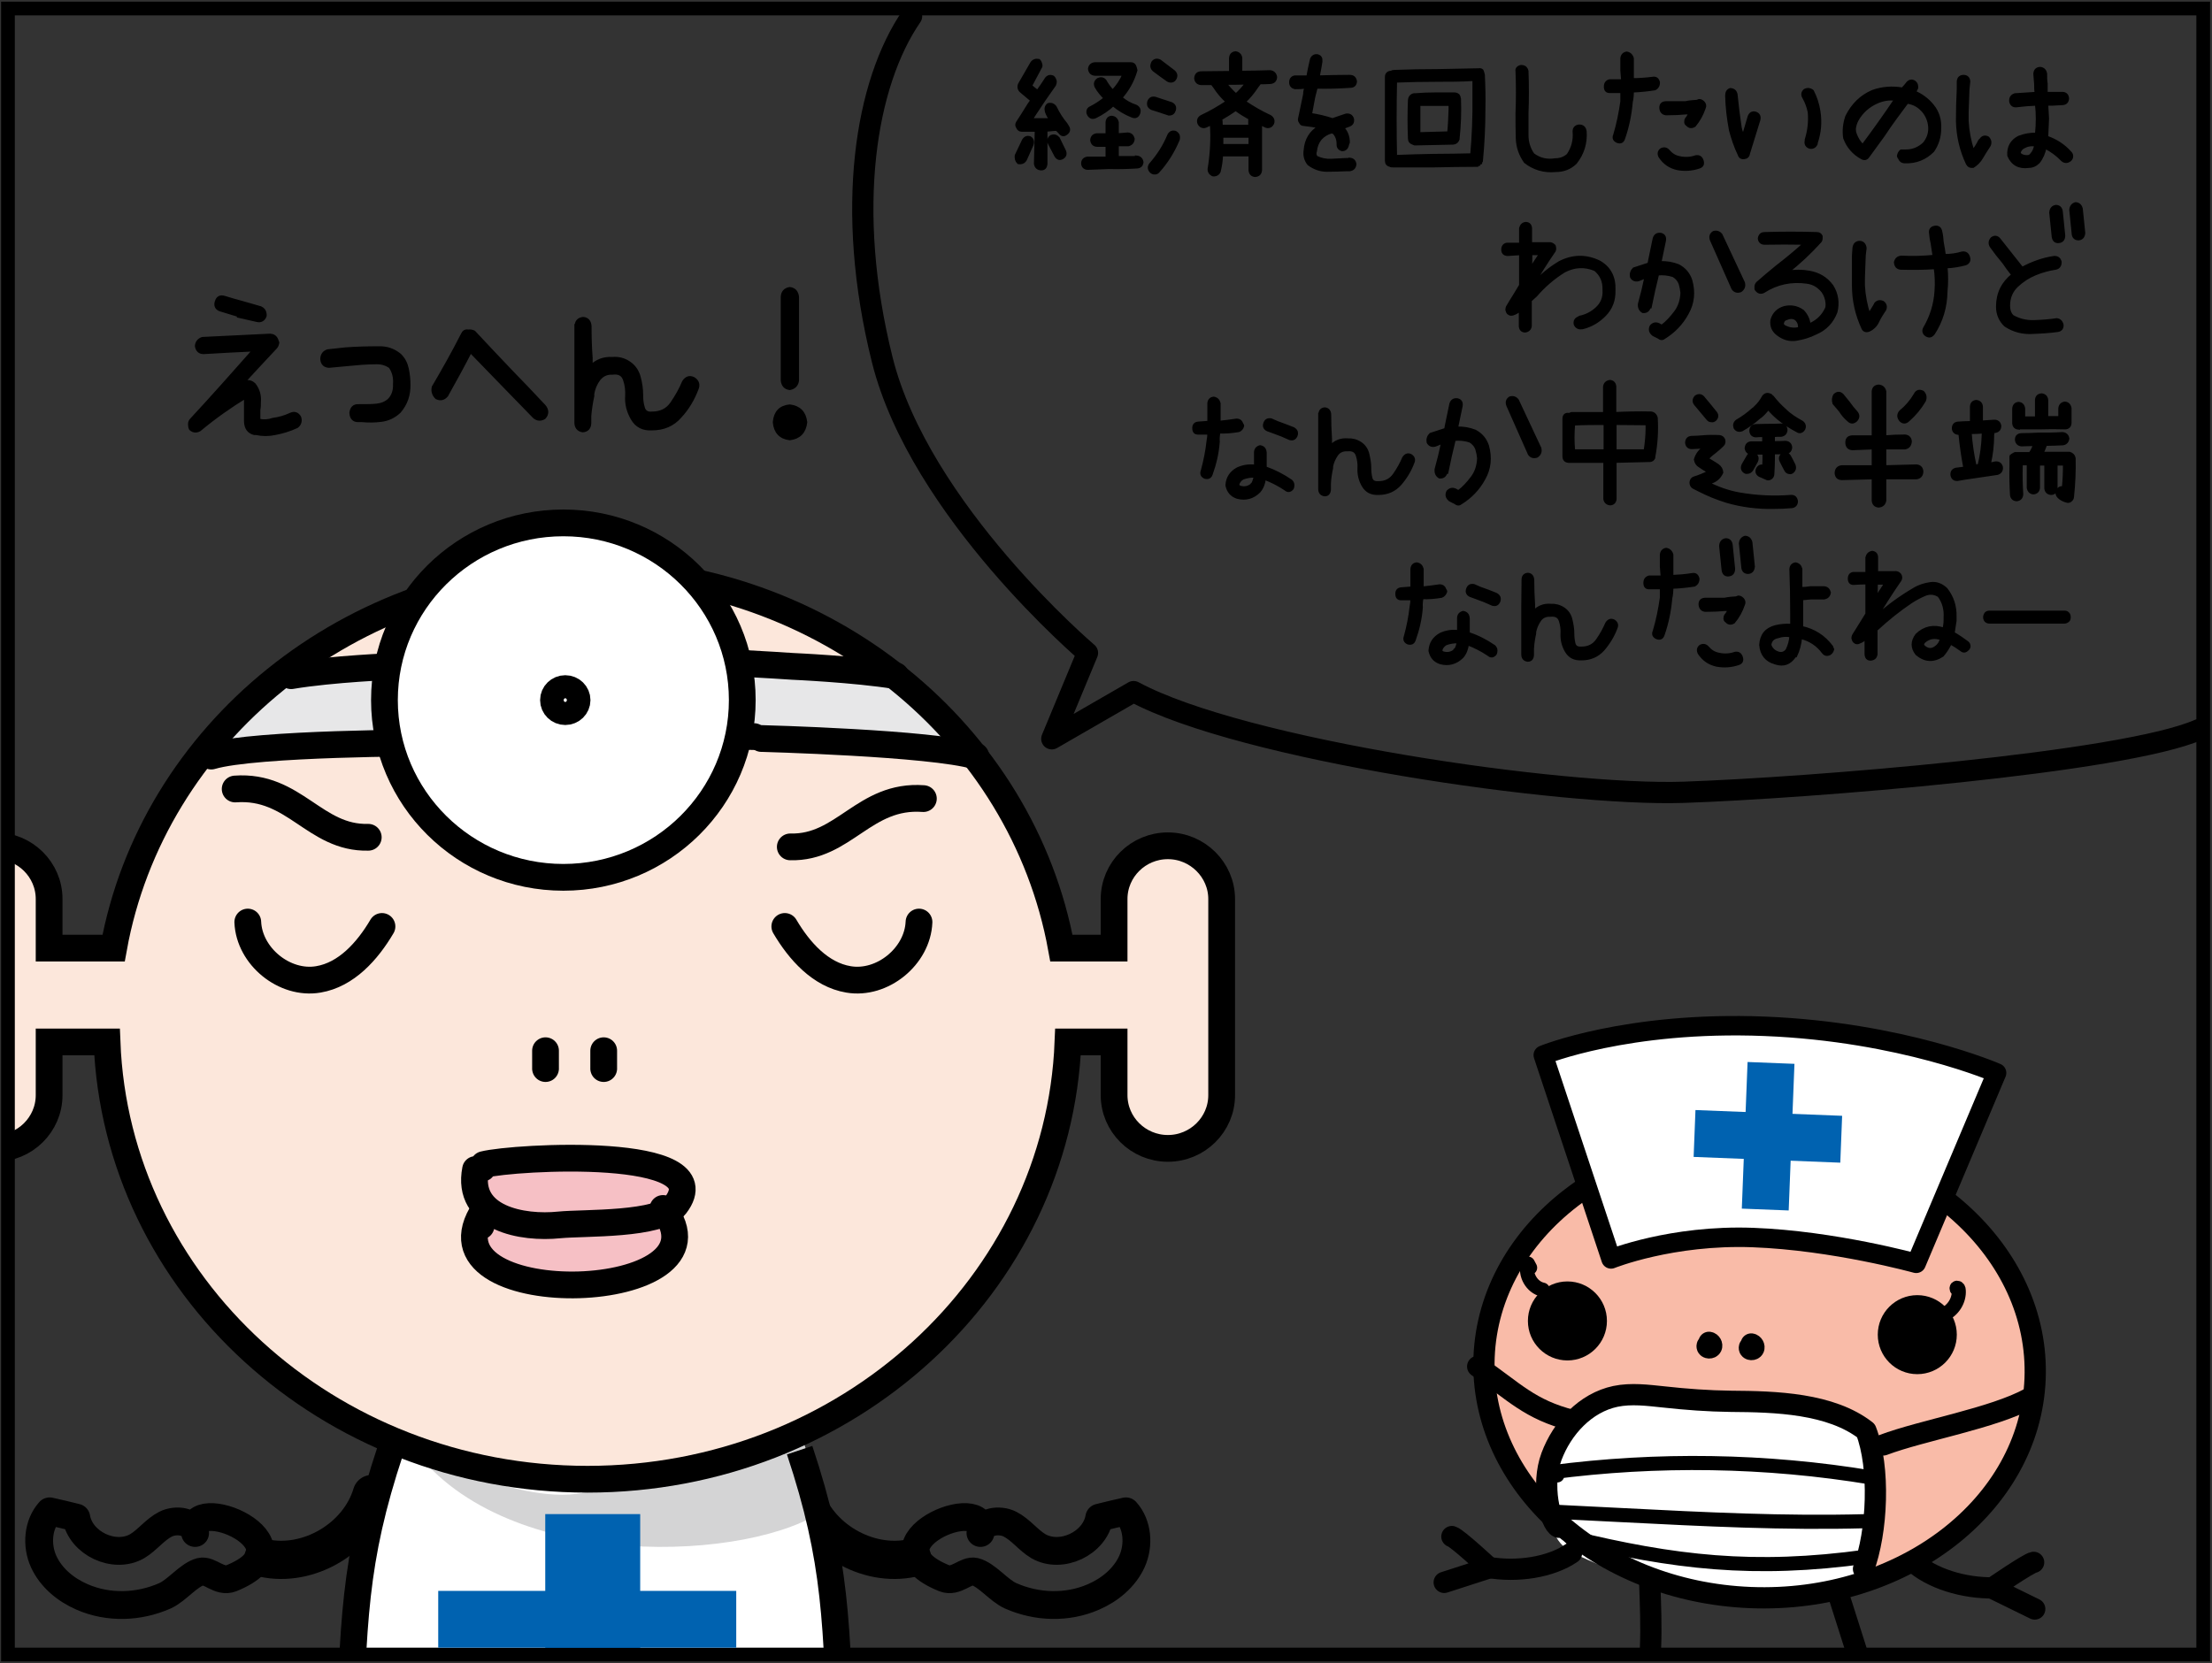
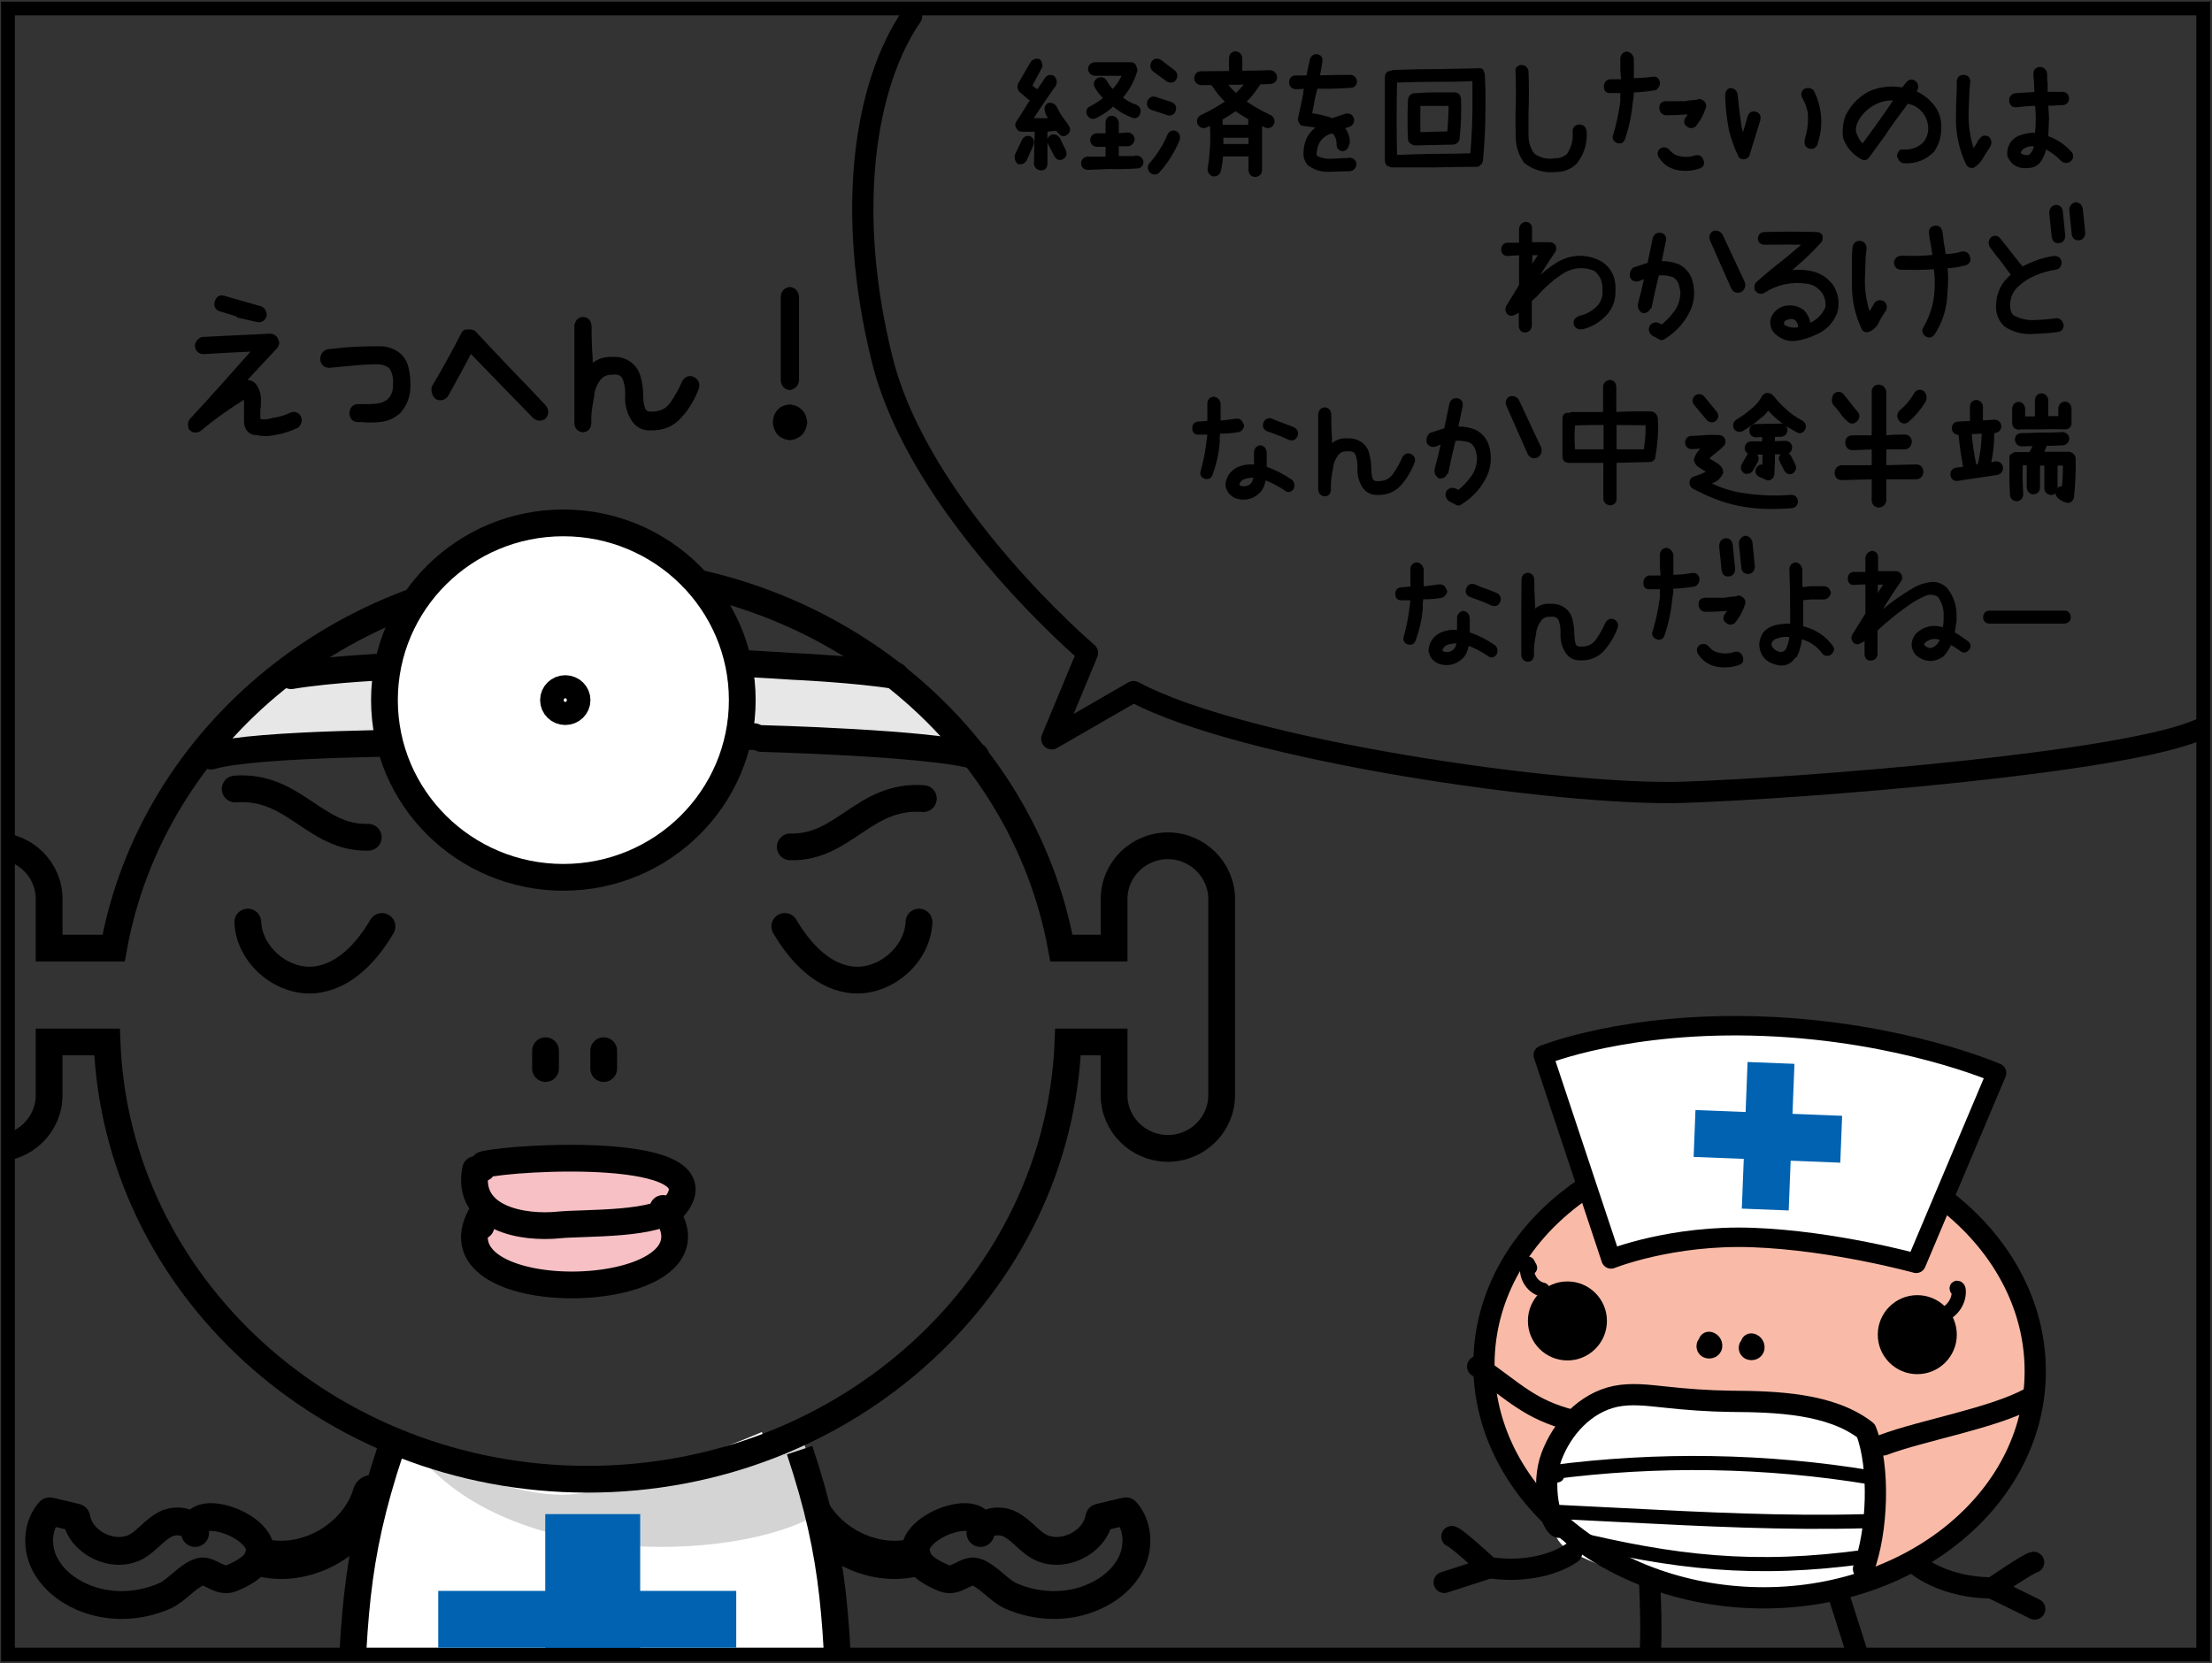
<svg xmlns="http://www.w3.org/2000/svg" xmlns:xlink="http://www.w3.org/1999/xlink" version="1.1" id="レイヤー_1" x="0px" y="0px" viewBox="0 0 806.1 606.2" style="enable-background:new 0 0 806.1 606.2;" xml:space="preserve">
  <rect x="0" y="0" width="806.1" height="606.2" fill="#333333" stroke="none" />
  <style type="text/css">
	
		.st0{clip-path:url(#SVGID_00000004514010851524202740000004163269873604327324_);fill:none;stroke:#000000;stroke-width:13.932;stroke-linecap:round;stroke-linejoin:round;stroke-miterlimit:10;}
	
		.st1{clip-path:url(#SVGID_00000163761818919366316120000001812756141248567215_);fill:none;stroke:#000000;stroke-width:10.14;stroke-linecap:round;stroke-linejoin:round;stroke-miterlimit:10;}
	.st2{clip-path:url(#SVGID_00000016067135477530492830000007637915076172840867_);}
	.st3{stroke:#000000;stroke-width:1.033;stroke-miterlimit:10;}
	.st4{clip-path:url(#SVGID_00000173874280464689349240000016694364295641320367_);}
	.st5{stroke:#000000;stroke-width:1.559;stroke-miterlimit:10;}
	.st6{clip-path:url(#SVGID_00000075867601244178444440000017759083109610364861_);fill:#F9BBA8;}
	.st7{clip-path:url(#SVGID_00000111872313129062225040000007232124910343270803_);fill:#FFFFFF;}
	
		.st8{clip-path:url(#SVGID_00000000916413055817900400000000818652021742225798_);fill:none;stroke:#000000;stroke-width:7.744;stroke-linecap:round;stroke-linejoin:round;stroke-miterlimit:9.999;}
	
		.st9{clip-path:url(#SVGID_00000171706164892274920510000005138365353686116538_);fill:#FFFFFF;stroke:#000000;stroke-width:7.088;stroke-linecap:round;stroke-linejoin:round;stroke-miterlimit:10;}
	.st10{clip-path:url(#SVGID_00000049917889880725470690000013065862969243592596_);}
	.st11{clip-path:url(#SVGID_00000036232653914178925220000002242977343044177087_);}
	
		.st12{clip-path:url(#SVGID_00000018227141245979412320000016535273222654628026_);fill:none;stroke:#000000;stroke-width:7.744;stroke-linecap:round;stroke-linejoin:round;stroke-miterlimit:10;}
	
		.st13{clip-path:url(#SVGID_00000026151313735170148490000009938226697159177359_);fill:none;stroke:#000000;stroke-width:7.744;stroke-linecap:round;stroke-linejoin:round;stroke-miterlimit:10;}
	
		.st14{clip-path:url(#SVGID_00000086690196998805531780000015016986061194111894_);fill:none;stroke:#000000;stroke-width:7.744;stroke-linecap:round;stroke-linejoin:round;stroke-miterlimit:10;}
	
		.st15{clip-path:url(#SVGID_00000110461792602479111720000001216684317895896229_);fill:none;stroke:#000000;stroke-width:7.744;stroke-linecap:round;stroke-linejoin:round;stroke-miterlimit:10;}
	
		.st16{clip-path:url(#SVGID_00000077299249946137458410000012118051986961845400_);fill:none;stroke:#000000;stroke-width:7.744;stroke-linecap:round;stroke-linejoin:round;stroke-miterlimit:10;}
	
		.st17{clip-path:url(#SVGID_00000075841812869030547860000013213937916719792263_);fill:none;stroke:#000000;stroke-width:5.148;stroke-linecap:round;stroke-linejoin:round;stroke-miterlimit:10;}
	
		.st18{clip-path:url(#SVGID_00000152951153472140250050000015570828685289712814_);fill:none;stroke:#000000;stroke-width:5.148;stroke-linecap:round;stroke-linejoin:round;stroke-miterlimit:10;}
	
		.st19{clip-path:url(#SVGID_00000043435967498903079800000012952943746356717196_);fill:none;stroke:#000000;stroke-width:5.148;stroke-linecap:round;stroke-linejoin:round;stroke-miterlimit:10;}
	
		.st20{clip-path:url(#SVGID_00000132772984344551293740000014043181157406828942_);fill:none;stroke:#000000;stroke-width:5.148;stroke-linecap:round;stroke-linejoin:round;stroke-miterlimit:10;}
	
		.st21{clip-path:url(#SVGID_00000171688996322912076920000006277710329561783956_);fill:none;stroke:#000000;stroke-width:5.148;stroke-linecap:round;stroke-linejoin:round;stroke-miterlimit:10;}
	.st22{clip-path:url(#SVGID_00000132062012903668579710000010234647372295515778_);}
	.st23{fill:#0062B0;}
	
		.st24{clip-path:url(#SVGID_00000026850649168932943220000013415545183016108990_);fill:none;stroke:#000000;stroke-width:7.744;stroke-linecap:round;stroke-linejoin:round;stroke-miterlimit:10;}
	
		.st25{clip-path:url(#SVGID_00000008844087641145295730000017957055287648509886_);fill:none;stroke:#000000;stroke-width:7.744;stroke-linecap:round;stroke-linejoin:round;stroke-miterlimit:10;}
	
		.st26{clip-path:url(#SVGID_00000072282472098644094990000002785645566324610450_);fill:none;stroke:#000000;stroke-width:7.744;stroke-linecap:round;stroke-linejoin:round;stroke-miterlimit:10;}
	
		.st27{clip-path:url(#SVGID_00000013880977324275294480000015276310297058251685_);fill:none;stroke:#000000;stroke-width:7.744;stroke-linecap:round;stroke-linejoin:round;stroke-miterlimit:10;}
	
		.st28{clip-path:url(#SVGID_00000065060720292353141500000001968335039651472526_);fill:none;stroke:#000000;stroke-width:7.744;stroke-linecap:round;stroke-linejoin:round;stroke-miterlimit:10;}
	
		.st29{clip-path:url(#SVGID_00000057138166472543541200000016266169533536561555_);fill:none;stroke:#000000;stroke-width:7.744;stroke-linecap:round;stroke-linejoin:round;stroke-miterlimit:10;}
	
		.st30{clip-path:url(#SVGID_00000006704854474964253910000005427751272862125235_);fill:none;stroke:#000000;stroke-width:7.744;stroke-linecap:round;stroke-linejoin:round;stroke-miterlimit:10;}
	
		.st31{clip-path:url(#SVGID_00000159435418218208863450000006809504326407349687_);fill:none;stroke:#000000;stroke-width:13.932;stroke-linecap:round;stroke-linejoin:round;stroke-miterlimit:10;}
	.st32{clip-path:url(#SVGID_00000071560786445069863040000010429546600545960613_);fill:#FFFFFF;}
	.st33{clip-path:url(#SVGID_00000096034223193562869260000006632864883625269902_);fill:#FCE7DB;}
	.st34{clip-path:url(#SVGID_00000027583757350698076870000014455232729857653147_);fill:#E7E7E8;}
	.st35{clip-path:url(#SVGID_00000072962801908681289890000011859425450569652386_);fill:#D4D4D5;}
	.st36{clip-path:url(#SVGID_00000157310186263330258580000005738591398354623886_);fill:#F6C0C5;}
	.st37{clip-path:url(#SVGID_00000059277480181223891890000003242129142092376498_);fill:#0062B0;}
	
		.st38{clip-path:url(#SVGID_00000121982685782411371570000012549362631317895305_);fill:none;stroke:#000000;stroke-width:9.752;stroke-miterlimit:10;}
	
		.st39{clip-path:url(#SVGID_00000128461574247469193930000010759180324567480709_);fill:#FFFFFF;stroke:#000000;stroke-width:9.752;stroke-linecap:round;stroke-linejoin:round;stroke-miterlimit:10;}
	
		.st40{clip-path:url(#SVGID_00000114072450256819165680000005818183426629153673_);fill:#FFFFFF;stroke:#000000;stroke-width:9.752;stroke-linecap:round;stroke-linejoin:round;stroke-miterlimit:10;}
	
		.st41{clip-path:url(#SVGID_00000112608576353264978380000006110093183869775004_);fill:none;stroke:#000000;stroke-width:9.752;stroke-linecap:round;stroke-linejoin:round;stroke-miterlimit:10;}
	
		.st42{clip-path:url(#SVGID_00000014623505996084268500000017885869412774872761_);fill:none;stroke:#000000;stroke-width:9.752;stroke-linecap:round;stroke-linejoin:round;stroke-miterlimit:10;}
	
		.st43{clip-path:url(#SVGID_00000164486465689113641140000002472154343517911980_);fill:none;stroke:#000000;stroke-width:9.752;stroke-linecap:round;stroke-linejoin:round;stroke-miterlimit:10;}
	
		.st44{clip-path:url(#SVGID_00000142167167862893417840000012981211706891399359_);fill:none;stroke:#000000;stroke-width:9.752;stroke-linecap:round;stroke-linejoin:round;stroke-miterlimit:10;}
	
		.st45{clip-path:url(#SVGID_00000096025630027144689760000005746447224668462496_);fill:none;stroke:#000000;stroke-width:9.752;stroke-linecap:round;stroke-linejoin:round;stroke-miterlimit:10;}
	
		.st46{clip-path:url(#SVGID_00000036228871013006079490000017303434165677613215_);fill:none;stroke:#000000;stroke-width:9.752;stroke-linecap:round;stroke-linejoin:round;stroke-miterlimit:10;}
	
		.st47{clip-path:url(#SVGID_00000178910226240859474430000006933794468051973288_);fill:#FFFFFF;stroke:#000000;stroke-width:9.752;stroke-linecap:round;stroke-linejoin:round;stroke-miterlimit:10;}
	.st48{clip-path:url(#SVGID_00000047048021414316564880000011561712573214167463_);}
	.st49{fill:#FFFFFF;stroke:#000000;stroke-width:9.752;stroke-miterlimit:10;}
	
		.st50{clip-path:url(#SVGID_00000079460129233917326100000011715156343478132617_);fill:none;stroke:#000000;stroke-width:9.752;stroke-miterlimit:10;}
	
		.st51{clip-path:url(#SVGID_00000167377824054567199180000010246651145517070008_);fill:none;stroke:#000000;stroke-width:9.752;stroke-miterlimit:10;}
	
		.st52{clip-path:url(#SVGID_00000061436756585053146970000018142952334097701803_);fill:none;stroke:#000000;stroke-width:10.14;stroke-linecap:round;stroke-linejoin:round;stroke-miterlimit:10;}
	
		.st53{clip-path:url(#SVGID_00000036247134768959692520000003986840939864743300_);fill:none;stroke:#000000;stroke-width:9.752;stroke-linecap:round;stroke-linejoin:round;stroke-miterlimit:10;}
	
		.st54{clip-path:url(#SVGID_00000160150748187912138900000002762990802284604853_);fill:none;stroke:#000000;stroke-width:9.752;stroke-linecap:round;stroke-linejoin:round;stroke-miterlimit:10;}
	.st55{fill:none;stroke:#000000;stroke-width:5;stroke-miterlimit:10;}
</style>
  <g id="コミック下地">
</g>
  <g id="レイヤー_4">
</g>
  <g id="コミック線">
</g>
  <g id="K線のコピー">
    <g>
      <g>
        <g>
          <defs>
            <rect id="SVGID_1_" x="2.9" y="3.3" width="800" height="600" />
          </defs>
          <clipPath id="SVGID_00000150800457191483372280000006069253538462589575_">
            <use xlink:href="#SVGID_1_" style="overflow:visible;" />
          </clipPath>
          <path style="clip-path:url(#SVGID_00000150800457191483372280000006069253538462589575_);fill:none;stroke:#000000;stroke-width:13.932;stroke-linecap:round;stroke-linejoin:round;stroke-miterlimit:10;" d="      M292.9,544.6c4.8,16.1,23.1,26.9,39.5,23.3" />
        </g>
      </g>
      <g>
        <g>
          <defs>
            <rect id="SVGID_00000090284772147881738690000005046882717954879899_" x="2.9" y="3.3" width="800" height="600" />
          </defs>
          <clipPath id="SVGID_00000142865993572582730980000006226248542493832880_">
            <use xlink:href="#SVGID_00000090284772147881738690000005046882717954879899_" style="overflow:visible;" />
          </clipPath>
          <path style="clip-path:url(#SVGID_00000142865993572582730980000006226248542493832880_);fill:none;stroke:#000000;stroke-width:10.14;stroke-linecap:round;stroke-linejoin:round;stroke-miterlimit:10;" d="      M357.3,558.8c0.8-4.3,6.9-5.2,10.8-3.2s6.6,5.8,10.3,8c8.3,4.8,20.6-1,22.2-10.4c3.2-0.8,6.5-1.6,9.7-2.3      c4.3,4.8,4.9,12.3,2.2,18.3c-2.7,5.9-8,10.3-14,12.9c-9.6,4.2-20.7,3.8-30.2-0.4c-4.3-1.9-8.7-7.7-13-8.8      c-3.3-0.8-6.9,4.1-11.2,2.4C313.3,562.8,360.2,543.1,357.3,558.8z" />
        </g>
      </g>
      <g>
        <g>
          <defs>
            <rect id="SVGID_00000016790312197287813590000015671939124995871619_" x="2.9" y="3.3" width="800" height="600" />
          </defs>
          <clipPath id="SVGID_00000168111793169429708310000015624203324856204709_">
            <use xlink:href="#SVGID_00000016790312197287813590000015671939124995871619_" style="overflow:visible;" />
          </clipPath>
          <g style="clip-path:url(#SVGID_00000168111793169429708310000015624203324856204709_);">
            <g>
              <path class="st3" d="M375.4,50.2c0.9,0.6,1.1,1.5,0.7,2.6l-2.4,5.4c-0.6,1-1.5,1.3-2.6,1.1c-0.7-0.7-0.9-1.6-0.8-2.6l2.6-5.5        C373.5,50.2,374.3,49.8,375.4,50.2z M388.5,45.2L389,46c0.7,1,0.6,1.9-0.3,2.6c-0.9,0.8-1.8,0.7-2.5-0.3l-0.8-0.8        c-0.1-0.2-0.2-0.4-0.2-0.5c-0.2,0.2-0.5,0.3-0.8,0.2l-3.2,0.3v12.2c-0.1,1.3-0.7,1.9-1.8,1.9c-1.2-0.1-1.9-0.7-2.1-1.9        l0.3-12.2h-5.3c-0.7,0-1.2-0.4-1.5-1.1c-0.4-0.6-0.4-1.2,0-1.8c1-1.5,2-3.1,3-4.7c0.7-1.2,1.4-2.3,2.3-3.4h-0.2l-3.8-3.2        c-0.8-0.7-1-1.6-0.6-2.6l4.5-7.8c0.7-0.9,1.5-1.1,2.6-0.9c0.5,0.5,0.7,1.2,0.8,1.9c0,0.3-0.1,0.6-0.3,0.8        c-1.2,2.2-2.3,4.4-3.5,6.6c0.8,0.7,1.7,1.4,2.5,2c1.1-1.5,2.2-3.1,3.2-4.7c0.7-0.8,1.5-1,2.5-0.5c0.4,0.4,0.7,1,0.8,1.6        c0,0.5-0.1,0.9-0.3,1.3c-2.6,3.6-5.1,7.3-7.5,11c-0.3,0.5-0.7,1.1-1,1.6h7c-0.6-0.9-1.1-1.8-1.5-2.9c-0.3-1.1-0.1-2,0.7-2.6        c1.1-0.3,2,0.1,2.6,1C385.7,41.4,387,43.4,388.5,45.2z M385.7,50.4l2.2,4.5c0.5,1.1,0.3,2-0.7,2.6s-1.9,0.3-2.5-0.8l-2.3-4.4        c-0.5-1.1-0.2-2,0.7-2.6C384.2,49.3,385,49.6,385.7,50.4z M414.1,57.2c1.2,0.1,1.9,0.7,2.1,1.9c-0.1,1.1-0.7,1.7-1.8,1.8        c-3.4,0.2-6.9,0.3-10.3,0.2l-7.8,0.3c-1.1-0.1-1.7-0.7-1.8-1.8c0-1.1,0.6-1.8,1.8-2h7.1V53h-3.5c-1.2,0-1.9-0.6-2.1-1.9        c0.1-1.2,0.7-1.8,1.8-2h3.8v-4.5c0.1-1.1,0.6-1.8,1.7-1.9c1.1,0.1,1.8,0.7,2.1,1.9v4.5c1.2-0.1,2.5-0.2,3.8-0.3        c1.1,0.1,1.7,0.7,2,1.8c-0.1,1.2-0.7,1.9-1.8,2.2h-4v4.6h6.9L414.1,57.2L414.1,57.2z M399.2,42.6c-1.1,0.5-1.9,0.2-2.5-0.8        c-0.2-0.3-0.3-0.6-0.3-1c0-0.8,0.4-1.3,1.1-1.6c1.8-0.9,3.6-2.1,5.2-3.4c-1.3-1.3-2.4-2.6-3.3-4.2c-0.5-1.1-0.2-2,0.8-2.7        c1-0.4,1.8-0.3,2.5,0.5c0.8,1.4,1.7,2.7,2.8,3.8c1.7-1.8,3.1-3.8,4-6.1H399c-1.2-0.1-1.9-0.8-2-2.1c0.2-1.1,0.9-1.7,2-1.8h13        c0.7,0,1.2,0.2,1.5,0.8c0.2,0.5,0.4,1,0.5,1.6c-1.1,3.8-2.9,7.1-5.5,10c1.6,1.4,3.4,2.4,5.5,3.1c1.1,0.6,1.4,1.5,1,2.6        s-1.2,1.5-2.3,1.1c-2.6-1-4.9-2.4-7.1-4.2C403.8,40,401.6,41.4,399.2,42.6z" />
              <path class="st3" d="M419.8,39.6c-1.1-0.5-1.5-1.3-1.2-2.5c0.4-1.1,1.2-1.6,2.4-1.3c1.9,0.6,3.8,1.3,5.8,1.9        c1.1,0.5,1.5,1.3,1.2,2.4c-0.3,1-0.9,1.5-1.9,1.5c-0.2,0-0.4,0-0.5-0.1C423.6,40.8,421.7,40.2,419.8,39.6z M428.3,48.2        c1.1,0.6,1.4,1.5,1.1,2.7c-1.8,4.3-4.2,8.2-7.3,11.6c-0.3,0.4-0.8,0.6-1.3,0.6c-0.6,0-1-0.2-1.4-0.6c-0.8-0.9-0.8-1.9,0-2.8        c2.7-3.1,4.9-6.5,6.5-10.4C426.4,48.3,427.2,47.9,428.3,48.2z M420.5,25.6c-0.9-0.8-1-1.7-0.4-2.9c0.7-0.9,1.6-1,2.6-0.5        c1.7,1.3,3.4,2.6,5,3.8c0.9,0.8,1.1,1.7,0.5,2.7c-0.3,0.6-0.9,0.9-1.5,0.9c-0.4,0-0.8-0.1-1.1-0.3        C423.9,28.1,422.2,26.9,420.5,25.6z M458,31.7c-1.3,2-2.8,3.8-4.5,5.4c3,2,6,3.8,9.3,5.3c1,0.6,1.4,1.5,1,2.6        c-0.4,0.8-1,1.2-1.8,1.2c-0.3,0-0.5-0.1-0.8-0.2c-0.6-0.3-1.2-0.6-1.8-0.9V62c-0.1,1.3-0.8,1.9-2,2c-1.2-0.1-1.8-0.8-1.9-2        v-5.5h-10.3c-0.1,2.1-0.4,4.2-0.9,6.1c-0.4,0.8-1,1.1-1.8,1.2c-0.3,0-0.6,0-0.8-0.2c-1-0.6-1.3-1.5-1-2.7        c0.8-5.2,1.1-10.5,0.7-15.8c-0.7,0.3-1.3,0.6-1.9,0.9c-0.3,0.1-0.5,0.2-0.8,0.2c-0.8,0-1.4-0.4-1.8-1.2c-0.4-1.1-0.1-2,1-2.6        c3.2-1.5,6.3-3.3,9.3-5.3c-1.8-1.6-3.3-3.4-4.6-5.4c-0.3-0.4-0.6-0.8-0.9-1.2h-0.1h-3.9c-1.2-0.1-1.9-0.8-2-2        c0.1-1.2,0.7-1.9,1.9-2c2.9,0,5.9-0.1,8.9-0.1h1.9v-0.1v-5.1c0.1-1.2,0.7-1.9,1.9-2c1.1,0.2,1.8,0.9,1.9,2v5.1        c3.5,0,7.1-0.1,10.6-0.2c1.2,0.1,1.9,0.8,2.1,2c-0.1,1.3-0.8,1.9-2,2c-1.3,0.1-2.5,0.1-3.8,0.1c0,0.1-0.1,0.2-0.2,0.3        C458.6,30.9,458.3,31.3,458,31.7z M455.5,43.2c-1.8-1-3.6-2.1-5.2-3.3c-1.8,1.3-3.6,2.4-5.5,3.5c0.1,0.2,0.1,0.4,0.2,0.6        c0,0.7,0.1,1.4,0.1,2h10.3v-2.2C455.5,43.6,455.5,43.4,455.5,43.2z M445.3,53h10.2v-3.3h-10.2C445.3,50.8,445.3,51.9,445.3,53        z M446.5,30.4c1.2,1.5,2.5,2.9,3.9,4.2c1.4-1.3,2.7-2.7,3.9-4.3C451.7,30.4,449.1,30.4,446.5,30.4z" />
              <path class="st3" d="M491.9,58c1.1,0.1,1.7,0.7,1.9,1.8c-0.1,1.2-0.7,1.9-1.9,2.1h-1c-2.4,0.1-4.8,0.2-7.3,0.2        s-4.7-0.8-6.7-2.3c-1.2-1.5-1.6-3.2-1.3-5.1c0.3-3.8,2-6.6,5.2-8.5c-1.9-0.3-3.8-0.6-5.7-0.8c-0.6,0-1-0.3-1.2-0.8        c-0.4-0.5-0.5-1-0.3-1.6l1.8-8.6c0-0.9,0.2-1.8,0.5-2.7c-1.3,0.3-2.6,0.3-3.9,0.3c-1.1-0.2-1.7-0.9-1.7-2s0.6-1.9,1.7-2h4.6        c0.3-2.1,0.8-4.2,1.3-6.4c0.4-1,1.2-1.5,2.3-1.3c0.9,0.3,1.3,0.9,1.2,1.9v0.3c-0.3,1.8-0.6,3.7-1,5.5        c3.8-0.1,7.6-0.2,11.4-0.2c1.3,0,2,0.6,2.2,1.9c-0.1,1.2-0.8,1.8-1.9,1.8c-4.2,0.3-8.3,0.4-12.4,0.3c-0.3,1.2-0.6,2.4-0.9,3.5        c-0.4,2.2-0.8,4.3-1.2,6.4c2.7,0.4,5.3,1,8,1.9c1.6-0.6,3.3-1.1,5-1.7c1.2-0.1,1.9,0.3,2.3,1.4c0.2,1.2-0.2,2-1.3,2.4        c-0.8,0.3-1.6,0.6-2.3,0.8c1.4,1.5,2.1,3.3,2.1,5.4c-0.1,0.3-0.2,0.5-0.3,0.8c-0.2,1.2-0.9,1.9-2,1.9c-1.1-0.3-1.6-1-1.5-2.2        c0-1.5-0.5-2.9-1.5-4c-0.2-0.1-0.5-0.2-0.8-0.3c-3.5,1-5.5,3.4-5.9,7c-0.3,0.8-0.2,1.5,0.3,2.2c1.7,0.8,3.5,1.2,5.4,1.1        s3.9-0.2,5.7-0.3h1.1L491.9,58L491.9,58z" />
              <path class="st3" d="M539.3,59.5c-0.1,0.1-0.1,0.2-0.2,0.3c-0.2,0-0.3,0-0.3,0.2h-0.3h-0.3v0.3H538h-0.2c-5,0-10.1,0.1-15,0.2        h-15.3c-0.3,0-0.7,0-0.9-0.2c-1-0.2-1.4-0.8-1.4-1.8V28.1c0-1.1,0.6-1.7,1.7-1.8h0.2c0.2-0.2,0.6-0.3,1-0.3        c5.2-0.2,10.5-0.3,15.8-0.3c5-0.1,10-0.2,15-0.3c0.4-0.1,0.9,0,1.2,0.3c0.2,0.5,0.4,1,0.5,1.6c0.2,4.1,0.3,8.3,0.2,12.5        c0,6.3-0.3,12.5-0.9,18.8h-0.3v0.3V59v0.3h-0.3L539.3,59.5L539.3,59.5z M522.6,56.6c4.6,0,9.1-0.1,13.7-0.2        c0.6-6.9,0.9-13.8,0.8-20.7V29c-4.4,0.3-8.8,0.3-13.2,0.3c-5.1,0-10.2,0.1-15.3,0.3c-0.2,9.1-0.2,18.3,0,27.4        C513.2,56.8,517.8,56.7,522.6,56.6z M531.4,50.4v0.3c-0.3,0.9-0.9,1.4-1.8,1.5l-14,0.3c-0.2-0.1-0.5-0.2-0.8-0.3        c-0.8-0.3-1.2-0.8-1.2-1.8c-0.2-4.6-0.2-9.2,0-13.9c0.1-1.1,0.7-1.8,1.7-2h0.5c2.4-0.2,4.9-0.3,7.4-0.3h6.7        c0.5,0,1,0.1,1.5,0.5c0.3,0.4,0.4,0.8,0.5,1.3C532.1,40.9,531.9,45.7,531.4,50.4z M523.2,38.1h-6.1v10.6l10.8-0.3        c0.3-2.8,0.4-5.6,0.5-8.5v-1.8H523.2z" />
              <path class="st3" d="M554.3,24.2c1.2,0,1.9,0.5,2.2,1.7c0.2,5.2,0.2,10.4,0,15.5c0,2.6,0,5.2,0,7.8s0.7,5,2.2,7.1        c2.4,1.8,5.1,2.4,8.1,1.9c1.7,0,3.2-0.5,4.6-1.7c1.7-2.5,2.5-5.3,2.2-8.6c0-1.2,0.7-1.9,1.9-2c1.3,0,2,0.7,2.2,2        c0.3,4.3-0.9,8.1-3.5,11.4c-2,2-4.5,2.9-7.3,2.9c-4.2,0.4-7.9-0.7-11.1-3.2c-1.8-2.6-2.8-5.4-2.9-8.5        c-0.1-3.1-0.1-6.1-0.1-9.2c0.2-5.1,0.2-10.1,0-15.3C552.6,25.1,553.2,24.4,554.3,24.2z" />
              <path class="st3" d="M602.3,28.5c1.1-0.2,1.8,0.3,2.1,1.5v0.5c-0.1,0.9-0.6,1.5-1.3,1.9c-2.6,0.4-5.3,0.7-8,0.8h-0.2        c0,1.4-0.1,2.7-0.4,4c-0.4,4.6-1.3,9-2.8,13.3c-0.4,1.2-1.2,1.5-2.3,1.1c-1.1-0.5-1.5-1.3-1-2.4c1.2-4,2-8,2.6-12.2v-3.6h-4.4        c-1.1,0-1.6-0.6-1.6-1.8s0.5-1.9,1.6-2.2h4.7c-0.1-1.3-0.2-2.5-0.3-3.8v-4.3c0.1-1.1,0.7-1.8,1.8-2c1.1,0.2,1.8,0.9,2.1,2v4.3        V29C597.4,29,599.9,28.8,602.3,28.5z M618,57.1c1.2-0.2,1.9,0.3,2.3,1.4c0.4,1.2,0.1,2-1,2.4c-2.6,0.9-5.3,1.1-8,0.6        c-2.7-0.6-4.8-2-6.4-4.4c-0.5-1-0.4-1.9,0.5-2.6c1-0.5,1.9-0.3,2.6,0.5c1.1,1.3,2.4,2.1,3.9,2.4C614,57.9,616,57.8,618,57.1z         M620.8,37.4c0.5,0.6,0.6,1.3,0.3,1.9c-0.8,2.4-2,4.6-3.6,6.5c-1,0.6-1.9,0.5-2.6-0.3c-0.5-0.3-0.7-0.7-0.6-1.3        c0-0.5,0.2-0.9,0.6-1.3c0.3-0.5,0.7-1.1,1-1.7h-1.5c-2.2,0.2-4.4,0.3-6.6,0.3H607c-1.1-0.2-1.7-0.9-1.8-2.2        c0-1.2,0.6-1.8,1.8-1.9h0.8h6.4c1.3-0.3,2.7-0.4,4.2-0.5l0.8-0.3C619.8,36.6,620.3,36.9,620.8,37.4z" />
              <path class="st3" d="M630.6,32.6c1.2,0.1,1.9,0.7,2.1,1.9c0.4,4.1,0.9,8.1,1.5,12c0.2,1.1,0.6,2.1,1.1,3.1        c0.7-2.4,1.4-4.7,2.1-7.1c0.4-1.1,1.2-1.6,2.3-1.3c1.2,0.4,1.6,1.2,1.3,2.5L637.2,56c-0.1,0.9-0.7,1.4-1.6,1.5        c-0.9,0.1-1.5-0.2-1.8-1.1c-1.4-2.9-2.4-5.9-3.2-8.9c-0.8-4.2-1.3-8.4-1.4-12.6C629.2,33.7,629.6,32.9,630.6,32.6z         M657.7,32.9c1-0.5,1.9-0.4,2.8,0.3c1.2,2.3,2,4.8,2.4,7.4c0.6,3.9,0.3,7.7-1,11.5v0.3c-0.5,1.1-1.3,1.5-2.4,1.3        c-1.1-0.4-1.6-1.2-1.3-2.5v-0.3c1-3.2,1.4-6.6,1.1-10c-0.4-1.9-1-3.6-1.9-5.2C656.7,34.6,656.8,33.7,657.7,32.9z" />
              <path class="st3" d="M695.2,30.2c0.8-0.8,1.6-0.9,2.5-0.3c0.5,0.4,0.8,0.9,0.8,1.6c0.1,0.5,0,0.8-0.3,1.1        c-0.1,0.4-0.3,0.7-0.6,0.9c2.6,1.1,4.8,2.7,6.6,4.9c2,2.4,2.9,5.3,2.7,8.5c0,2.9-0.8,5.6-2.5,8.1c-2.8,2.8-6.3,4.2-10.2,4H694        h0.4c-1.1,0.1-1.9-0.4-2.3-1.6c-0.2-0.1-0.3-0.3-0.3-0.5c0.1-0.8,0.4-1.4,1-1.9h1.3c2.7,0.1,5.1-0.8,7.1-2.7        c1.3-1.6,2-3.4,2-5.4c0-2.2-0.7-4.2-2-6c-1.6-2-3.6-3.3-6.2-3.6c-3,4-5.9,7.9-8.6,12c-1.9,2.6-3.7,5.1-5.6,7.7        c-0.6,0.9-1.4,1.1-2.4,0.5c-2.9-1.6-5-4-6.2-7.2c-0.4-2.7-0.1-5.4,0.8-7.9c2.1-4.2,5.2-7.3,9.4-9.1c3.6-1.3,7.2-1.5,10.9-0.9        C694,31.7,694.6,31,695.2,30.2z M676.1,48.8c0.6,1.7,1.5,3.1,2.7,4.3c4.1-5.5,8.1-11.1,12-16.9c-2.4-0.3-4.6,0.1-6.7,1        c-3.2,1.4-5.7,3.6-7.4,6.7c-0.5,1-0.8,2.1-0.9,3.1C675.8,47.7,675.9,48.3,676.1,48.8z" />
              <path class="st3" d="M724.4,50.2c0.8,0.8,1,1.7,0.6,2.7l-0.3,0.5c-0.9,1.3-1.7,2.7-2.5,4c-0.8,1.4-1.9,2.5-3.2,3.3        c-1,0.1-1.7-0.3-2.1-1.1c-2.3-4.9-3.5-10.1-3.6-15.6c0-3.9,0.1-7.7,0.3-11.6v-2.7c0.1-1.3,0.8-1.9,2.1-1.9        c1.1,0.1,1.7,0.7,1.8,1.9l-0.3,2.9c-0.1,2.8-0.2,5.6-0.3,8.4v3c0.2,3.8,0.9,7.5,2.1,11.1c0.9-1.1,1.7-2.4,2.4-3.8l0.5-0.5        C722.5,49.9,723.4,49.7,724.4,50.2z M754.4,55.6c0.4,0.4,0.6,0.8,0.6,1.3c0,0.6-0.2,1-0.6,1.4c-1,0.8-2,0.8-2.9,0        c-1.8-1.9-3.9-3.4-6.2-4.6c-0.4,2-1.2,3.9-2.4,5.4c-1,1-2.2,1.6-3.6,1.6c-3.5,0.5-6-0.9-7.3-4c-0.2-3,1-5.3,3.7-6.7        c2.1-0.8,4.2-1.2,6.4-1.1c0.2-1.9,0.3-3.8,0.3-5.7c0-1.7-0.1-3.4-0.3-5.2c-2.4,0.1-4.9,0.3-7.3,0.6c-1.1,0.1-1.8-0.4-2.1-1.6        c-0.1-1.3,0.4-2.1,1.6-2.5c2.6-0.2,5.1-0.3,7.7-0.5c-0.2-1.1-0.2-2.2-0.2-3.3c-0.1-1.3-0.2-2.5-0.3-3.8c0.1-1.3,0.8-2,2.1-2        c1.1,0.2,1.7,0.8,1.9,2c0,1.2,0,2.4,0.2,3.6V34h2.1h3.9c1.1,0.1,1.7,0.7,1.8,1.9c-0.1,1.2-0.7,1.8-1.8,1.9L748,38h-2.1        c0.1,1.7,0.2,3.4,0.3,5.2c-0.1,2.3-0.2,4.5-0.3,6.8C749.3,51.2,752.1,53,754.4,55.6z M740.2,56.4c0.9-1,1.4-2.1,1.6-3.5        c-1.6-0.3-3.1,0-4.5,0.8c-0.8,0.5-1.3,1.2-1.5,2.2c0.9,1,2.1,1.3,3.6,1.1C739.7,56.8,740,56.7,740.2,56.4z" />
              <path class="st3" d="M588.2,105.8c0.1,3.6-1,6.5-3.3,8.9s-5,4-8.2,4.8h-0.2c-1.1,0.2-2-0.2-2.5-1.3c-0.2-1.1,0.2-1.9,1.2-2.3        l0.5-0.3c2.4-0.5,4.5-1.6,6.3-3.3c1.8-1.7,2.7-3.9,2.5-6.6c0.1-3.1-0.9-5.5-3.2-7.4c-3.8-1.6-7.5-1.4-11.2,0.5        c-3.9,2.4-7.4,5.4-10.4,8.9c-0.7,0.6-1.3,1.2-2,1.8v9.4c-0.2,1.1-0.9,1.7-2,1.8c-1.1-0.1-1.6-0.7-1.7-1.8v-6.1        c-0.6,0.7-1.4,1.2-2.2,1.5c-0.8,0.4-1.5,0.4-2.2-0.2c-0.3-0.4-0.4-0.8-0.5-1.2c0-0.3,0.1-0.7,0.2-1l1.2-2        c1.2-1.9,2.4-3.9,3.6-5.9V92.5c-1.6,0.1-3.3,0.2-4.8,0.3c-1.1-0.1-1.7-0.7-1.7-1.8c0-1.1,0.5-1.8,1.5-2h5v-5.8        c0.3-1.1,0.9-1.7,2-1.8c1.1,0.1,1.6,0.7,1.7,1.8v5.6h6.6c0.8-0.1,1.4,0.2,2,0.8c0.1,0.3,0.2,0.6,0.2,1c0,0.5-0.2,1-0.5,1.3        c-2.6,3.8-5.1,7.7-7.3,11.7c2.8-3.2,6-5.8,9.5-7.9c4.8-2.5,9.7-2.6,14.6-0.2C586.7,97.7,588.4,101.2,588.2,105.8z M557.9,92.5        c0,1.9,0,3.8-0.2,5.6c1.2-1.8,2.4-3.7,3.7-5.6H557.9z" />
              <path class="st3" d="M611.6,96.8c2.3,1.2,3.8,3,4.6,5.4c1.2,4.3,0.8,8.3-1.3,12c-2,3.7-4.8,6.6-8.3,8.8        c-0.7,0.6-1.4,0.6-2.1,0l-2-1c-1.1-0.9-1.4-1.9-0.8-3.1c0.8-0.9,1.7-1.1,2.8-0.6c0.3,0.2,0.7,0.4,1.1,0.6        c1.9-1.4,3.5-3.2,5-5.2s2.2-4.4,2.3-7c-0.1-1-0.3-2.1-0.6-3.1c-0.4-1.3-1.3-2.4-2.5-3.1c-1.9-0.6-3.7-0.8-5.7-0.6        c-1,4-1.9,8-2.7,12h-0.3c-0.4,1.3-1.2,1.8-2.4,1.7c-1-0.6-1.4-1.5-1.3-2.8c0.9-3.2,1.7-6.5,2.4-9.9c-0.9,0.4-1.8,0.7-2.7,1.1        c-1.2,0.3-2.1-0.1-2.6-1.1c-0.2-1.1,0.1-2.1,0.9-2.9c1.8-0.6,3.6-1.2,5.5-1.8c0.1-0.5,0.2-1,0.3-1.6l1.6-7.7        c0.4-1.2,1.2-1.7,2.5-1.5c1.1,0.3,1.5,1.1,1.3,2.3l-1.6,7.7v0.3C607.4,95.6,609.5,96,611.6,96.8z M635.4,103.1        c0.3,1.3-0.1,2.2-1.1,2.9c-1.1,0.4-2.1,0.2-2.8-0.8l-7.8-17.6c-0.5-1.2-0.3-2.2,0.8-2.9c1.1-0.3,2,0,2.7,0.9L635.4,103.1z" />
              <path class="st3" d="M643.1,85.1c6.3-0.2,12.7-0.2,19,0c0.8,0,1.3,0.4,1.6,1v0.8c0,0.4-0.1,0.7-0.3,1        c-3.7,4.1-7.7,7.9-12.1,11.3c2.7-0.5,5.4-0.5,8.1,0c3.4,0.6,6.1,2.2,8.2,5c1.9,3,2.3,6.2,1.5,9.5c-1.4,3.7-3.9,6.3-7.5,7.8        c-2.2,1.1-4.5,1.8-7,2.2c-2.5,0.4-4.7-0.3-6.8-1.9c-1.7-1.3-2.4-3-2.1-5.2c0.7-2.3,2.2-3.8,4.5-4.5c2.4-0.6,4.7-0.2,6.8,1.3        c1.3,1.4,2.1,3,2.3,4.9c0.2-0.1,0.4-0.1,0.7-0.2c2.5-1.2,4.4-3.1,5.6-5.7c0.2-0.5,0.2-1.1,0.2-1.7c-0.1-1.6-0.6-3.1-1.5-4.4        c-1.5-1.9-3.4-3.1-5.8-3.4c-5.7-0.8-11,0.3-15.8,3.4c-1,0.5-1.8,0.3-2.5-0.5c-0.3-0.3-0.4-0.6-0.3-1c-0.1-0.6,0.1-1.1,0.5-1.6        c2.3-2,4.6-4,7.1-6c3.5-2.7,6.9-5.5,10.2-8.5c-4.9-0.1-9.9-0.1-14.8,0c-1.1-0.1-1.7-0.7-1.8-1.8        C641.3,85.7,641.9,85.1,643.1,85.1z M650.1,118.9c1.7,1,3.6,1.3,5.6,0.8c0.2-1.3-0.2-2.4-1.1-3.3c-1-0.8-2.2-0.8-3.4-0.3        c-0.8,0.2-1.3,0.6-1.5,1.3C649.4,118,649.6,118.5,650.1,118.9z" />
              <path class="st3" d="M686.2,110.2c1,0.8,1.1,1.8,0.6,2.8l-0.3,0.4c-0.8,1.2-1.6,2.5-2.3,4c-0.7,1.4-1.8,2.4-3.1,3        c-1.1,0.4-1.9,0.1-2.3-0.9c-2.2-4.8-3.4-9.9-3.4-15.4v-11l0.2-2.8c0.2-1.3,0.9-2,2.2-2c1.1,0.1,1.7,0.8,1.9,2v0.3l-0.3,2.5        c-0.1,2.8-0.2,5.5-0.3,8.2v2.8c0.2,3.7,0.9,7.2,2,10.6c0.7-1.1,1.4-2.2,2.1-3.4l0.3-0.6C684.2,109.9,685.1,109.7,686.2,110.2z         M715,92.2c1.2-0.2,2,0.3,2.4,1.5s0,2-1.1,2.5c-2.3,0.6-4.6,1-7.1,1.1c0.3,3,0.3,5.9,0,8.9c-0.1,5.7-1.6,10.8-4.6,15.4        c-0.8,1-1.6,1.2-2.7,0.5c-0.9-0.7-1.1-1.6-0.5-2.6c2.4-4.1,3.8-8.6,4.1-13.5c0.2-2.8,0.1-5.6-0.3-8.4        c-4.2,0.3-8.4,0.3-12.5,0.2c-1.3-0.1-1.9-0.9-2-2.2c0.3-1.2,1-1.8,2.2-1.9c4,0.2,8,0.1,11.9-0.3c-0.2-1.5-0.5-3-0.7-4.6        c-0.3-1.3-0.5-2.5-0.6-3.8c-0.2-1.3,0.4-2,1.6-2.2c1.2-0.2,2,0.4,2.2,1.7c0.3,1.2,0.4,2.4,0.5,3.7c0.3,1.7,0.6,3.3,0.8,4.9        C710.9,93.1,713,92.8,715,92.2z" />
              <path class="st3" d="M751.5,118.4c0.1,1.2-0.5,1.9-1.6,2.1c-3,0.4-5.9,0.6-8.9,0.7c-3.7,0.3-7.2-0.6-10.2-2.6        c-1.9-1.8-2.9-4.1-2.9-6.8c0-4.8,1.9-8.7,5.6-11.6c-1.2-1.5-2.3-3-3.4-4.6c-1.6-1.9-3.1-3.8-4.5-5.8c-0.6-1-0.5-2,0.3-2.9        c1-0.7,1.9-0.6,2.7,0.4c1.5,1.9,3,3.8,4.5,5.7c1.3,1.6,2.5,3.2,3.8,4.8c3.7-2,7.6-3.4,11.7-4c1.2,0,1.9,0.5,2.2,1.7        c0,1.3-0.6,2.1-1.7,2.3c-2.6,0.4-5.1,1.1-7.5,2.1s-4.6,2.4-6.6,4.3s-3,4.3-3,7.2c0,1.6,0.4,2.9,1.4,3.9c2.5,1.4,5.1,2,7.9,1.9        s5.6-0.3,8.2-0.7C750.5,116.6,751.2,117.2,751.5,118.4z M747.3,77.5c0.1-1.3,0.7-2.1,1.9-2.3c1.1,0,1.8,0.6,2,1.8l0.9,8.8        c0,1.4-0.6,2.2-1.9,2.3c-1.1,0.1-1.8-0.5-2-1.8L747.3,77.5z M754.6,76.5c0.1-1.2,0.7-2,1.8-2.3c1.1,0.1,1.8,0.7,2.1,1.9        l0.9,8.8c-0.1,1.3-0.7,2.1-1.9,2.2c-1.1,0-1.8-0.5-2-1.7L754.6,76.5z" />
              <path class="st3" d="M451.3,157c-2.4,0.4-4.7,0.6-7.1,0.5v0.3c-0.2,1-0.3,2.1-0.2,3.2c-0.3,4.1-1.2,8-2.6,11.9        c-0.4,1.1-1.2,1.4-2.3,1.1c-1.1-0.5-1.4-1.3-1-2.4c1-3.6,1.7-7.2,2.1-10.8c0.2-1,0.3-2,0.3-2.9h-3.9c-1.1,0-1.6-0.6-1.6-1.9        c0-1.1,0.6-1.7,1.6-1.8l3.9-0.3V151v-4c0.1-1.1,0.7-1.8,1.8-1.9c1.1,0.2,1.7,0.8,2,1.9v3.7v3.2c2.1-0.2,4.2-0.5,6.3-0.8        c1.1,0,1.7,0.5,2,1.6c0.2,0.1,0.3,0.3,0.3,0.5C452.7,156.1,452.1,156.8,451.3,157z M470.5,175.3c0.4,0.4,0.7,0.9,0.7,1.5        c0,0.5-0.1,1-0.3,1.3c-0.8,0.9-1.6,1-2.5,0.2c-2.4-1.6-4.9-2.9-7.6-3.9c-0.2,1.8-0.8,3.4-1.9,4.7c-2.3,2.3-5,3-8,2.2        c-2.1-0.7-3.3-2.1-3.8-4.3v-0.3c0.2-2.6,1.5-4.5,3.8-5.8c2.1-1,4.3-1.3,6.6-1v-1.3v-1.8V165c0-1.2,0.6-1.9,1.7-2.2        c1.2,0.2,1.8,0.9,1.9,2.2v1.8v1.8v1.9C464.5,171.7,467.6,173.3,470.5,175.3z M456.4,176.5c0.5-0.9,0.8-1.8,1-2.9        c-1.6-0.1-3.1,0.2-4.5,0.7c-1,0.6-1.6,1.4-1.8,2.4c0.1,0.5,0.5,0.8,1,0.9c1.5,0.4,2.8,0.1,4.1-0.9        C456.1,176.5,456.1,176.5,456.4,176.5z M471.3,156.2c1.1,0.6,1.5,1.5,1,2.7c-0.5,1-1.2,1.3-2.3,1c-1.9-0.9-3.9-1.7-5.9-2.4        l-2.2-0.8c-1-0.5-1.4-1.3-1-2.4c0.4-1.1,1.1-1.5,2.3-1.3l2.3,1C467.4,154.7,469.3,155.4,471.3,156.2z" />
              <path class="st3" d="M481,151c0-1.2,0.6-1.9,1.8-2c1.1,0.1,1.7,0.8,1.8,2c0,3,0.1,6,0.3,9v2.7c1.7-1.8,3.8-2.6,6.2-2.4        c1.6-0.1,3.2,0.3,4.6,1.2s2.4,2.3,2.8,4s0.7,3.4,0.7,5c0,1.2,0.1,2.4,0.4,3.7s1.2,1.8,2.7,1.7c2.5,0,4.4-0.9,5.8-2.9        s2.5-4,3.4-6.1c0.7-1.1,1.6-1.4,2.6-0.9c1.1,0.7,1.3,1.6,0.8,2.7c-1.1,2.9-2.7,5.5-4.7,7.8c-2.1,2.3-4.7,3.4-7.9,3.4        c-2.5,0.1-4.3-0.8-5.5-2.8s-1.7-4.2-1.6-6.4c0.1-1.6-0.1-3.1-0.6-4.7s-1.7-2.2-3.6-2c-1.7-0.1-3,0.5-3.9,1.8s-1.5,2.7-1.8,4.2        v0.6c-0.4,1.8-0.7,3.7-0.8,5.7v1.9v0.3c-0.1,1.3-0.7,1.9-1.8,1.9c-1.2-0.2-1.8-0.9-1.8-2.2V176v-6.8v-9V151H481z" />
              <path class="st3" d="M537.5,157.1c2.3,1.2,3.8,3,4.6,5.4c1.2,4.3,0.8,8.3-1.3,12c-2,3.7-4.8,6.6-8.3,8.8        c-0.7,0.6-1.4,0.6-2.1,0l-2-1c-1.1-0.9-1.4-1.9-0.8-3.1c0.8-0.9,1.7-1.1,2.8-0.6c0.3,0.2,0.7,0.4,1.1,0.6        c1.9-1.4,3.5-3.2,5-5.2s2.2-4.4,2.3-7c-0.1-1-0.3-2.1-0.6-3.1c-0.4-1.3-1.3-2.4-2.5-3.1c-1.9-0.6-3.7-0.8-5.7-0.6        c-1,4-1.9,8-2.7,12H527c-0.4,1.3-1.2,1.8-2.4,1.7c-1-0.6-1.4-1.5-1.3-2.8c0.9-3.2,1.7-6.5,2.4-9.9c-0.9,0.4-1.8,0.7-2.7,1.1        c-1.2,0.3-2.1-0.1-2.6-1.1c-0.2-1.1,0.1-2.1,0.9-2.9c1.8-0.6,3.6-1.2,5.5-1.8c0.1-0.5,0.2-1,0.3-1.6l1.6-7.7        c0.4-1.2,1.2-1.7,2.5-1.5c1.1,0.3,1.5,1.1,1.3,2.3l-1.6,7.7v0.3C533.2,155.9,535.4,156.3,537.5,157.1z M561.2,163.4        c0.3,1.3-0.1,2.2-1.1,2.9c-1.1,0.4-2.1,0.2-2.8-0.8l-7.8-17.6c-0.5-1.2-0.3-2.2,0.8-2.9c1.1-0.3,2,0,2.7,0.9L561.2,163.4z" />
              <path class="st3" d="M602.7,166.6v0.3c-0.3,0.6-0.8,1-1.5,1H601l-12.4,0.3v13.7c-0.1,1.1-0.7,1.7-1.8,1.8        c-1.1-0.1-1.8-0.7-2-1.8v-13.7h-12.7h-0.5c-1.1-0.1-1.7-0.7-1.7-1.9v-13.7c0-1.1,0.6-1.7,1.7-1.6h0.5c0.2-0.2,0.5-0.3,0.7-0.3        h11.9v-9.8c0.2-1.1,0.8-1.7,2-1.9c1.1,0.1,1.7,0.8,1.8,1.9v9.8c4.3-0.2,8.7-0.3,13.1-0.2c1,0.1,1.7,0.7,2,1.8        C603.9,157.1,603.6,161.8,602.7,166.6z M573.5,164.3h11.4v-9.9c-3.8,0-7.7,0-11.4,0.2C573.2,157.8,573.2,161.1,573.5,164.3z         M588.6,154.4v9.9h10.9c0.4-2.7,0.7-5.4,0.7-8.1v-1.7L588.6,154.4L588.6,154.4z" />
              <path class="st3" d="M652.8,180.9c1.1,0,1.7,0.6,1.9,1.8c0,1.1-0.6,1.8-1.6,2c-2.3,0.2-4.6,0.3-6.9,0.3        c-5.7,0.1-11.4-0.6-16.9-2.2c-3.6-1.1-7-2.5-10.3-4.2c-0.6-0.3-1.2-0.6-1.8-0.9c-0.7-0.4-1-1-1-1.9c0.1-0.8,0.5-1.4,1.2-1.6        c1.9-0.6,3.6-1.3,5.4-2.2c-0.3-0.2-0.6-0.3-0.9-0.5c-0.8-0.5-1.7-1-2.5-1.6c-0.9-0.5-1.4-1.3-1.6-2.4c0.6-2,1.8-3.5,3.6-4.6        c-0.3,0-0.6,0.1-0.9,0.1c-1.3,0.1-2.7,0.1-4.1,0.2c-1.1-0.1-1.7-0.7-1.8-1.9c0.1-1.2,0.7-1.8,1.8-1.9c1.3,0,2.6-0.1,3.9-0.2        c2.1-0.2,4.2-0.2,6.3-0.1c0.8,0.1,1.3,0.5,1.6,1.2c0.2,0.7,0.1,1.4-0.4,1.9c-0.9,0.9-1.8,1.7-2.7,2.4c-1.1,0.8-2.1,1.7-3,2.6        c0.5,0.3,1,0.6,1.5,0.9c0.8,0.5,1.7,1,2.5,1.6s1.3,1.4,1.4,2.5c-0.8,1.8-2.1,3-4,3.6c-0.3,0.1-0.6,0.3-0.9,0.4        c3.6,1.8,7.3,3.1,11.2,3.8C640.1,181.1,646.4,181.4,652.8,180.9z M622.4,152.8l-4.6-5.5c-0.7-0.9-0.6-1.8,0.2-2.7        c0.9-0.6,1.8-0.6,2.6,0.2c1.5,1.8,3.1,3.7,4.6,5.6c0.7,0.9,0.6,1.8-0.2,2.6c-0.4,0.3-0.8,0.5-1.2,0.4        C623.2,153.4,622.7,153.2,622.4,152.8z M656.6,153.8c0.9,0.6,1.2,1.5,0.8,2.5c-0.4,0.7-0.9,1.1-1.6,1.1        c-0.3,0-0.5-0.1-0.8-0.3c-2.5-1.3-4.8-2.8-7-4.6c-1.3-1.1-2.5-2.3-3.6-3.6c-0.8,1-1.6,1.9-2.5,2.7c-0.2,0.2-0.5,0.4-0.7,0.5        c-2,1.8-4.1,3.3-6.4,4.6c-0.3,0.1-0.6,0.2-0.9,0.2c-0.7,0-1.2-0.3-1.6-0.9c-0.4-1.1-0.2-1.9,0.7-2.6c2.1-1.2,4-2.6,5.9-4.3        c0.2-0.1,0.5-0.3,0.7-0.6c1.2-1.1,2.2-2.4,3-3.9c0.7-0.9,1.5-1.1,2.5-0.6c0.2,0,0.4,0.2,0.5,0.4c0.1,0.1,0.2,0.1,0.3,0.2        c1.4,1.8,2.9,3.4,4.5,4.8C652.3,151.3,654.4,152.6,656.6,153.8z M635.8,172c-0.9-0.6-1.1-1.5-0.6-2.6c0.6-1,1.2-2.1,1.8-3.1        s1.4-1.2,2.5-0.7c0.9,0.7,1.1,1.5,0.6,2.6c-0.6,1.1-1.2,2.2-1.8,3.2c-0.4,0.5-0.9,0.8-1.5,0.8        C636.4,172.3,636.1,172.2,635.8,172z M638.1,161.4h4.6v-2.6c-0.9,0-1.9,0-2.8,0.1h-0.1c-1.1-0.1-1.7-0.7-1.8-1.9        c0.1-1.2,0.7-1.8,1.8-1.9c1.3,0,2.6-0.1,4-0.1c1.8,0,3.6,0,5.3-0.1c1.1,0.1,1.7,0.7,1.8,1.8c-0.1,1.2-0.7,1.8-1.8,2        c-0.9,0-1.9,0-2.8,0.1v2.5c1.5,0,3,0,4.4-0.1c1.1,0.1,1.8,0.7,1.9,1.9c-0.1,1.1-0.7,1.8-1.8,1.9c-1.5,0.1-3,0.1-4.5,0.1v2.3        c0,1.8-0.1,3.6-0.2,5.4c0,0.6-0.3,1.1-0.8,1.5c-0.3,0.2-0.7,0.3-1,0.3c-0.2,0-0.4-0.1-0.6-0.2c-0.8-0.4-1.6-0.7-2.3-1        c-1-0.5-1.4-1.3-1-2.4c0.5-1,1.3-1.4,2.3-1c0-0.9,0.1-1.7,0.1-2.6v-2.2h-4.6h-0.1c-1-0.1-1.6-0.7-1.8-1.8        C636.4,162.2,637,161.5,638.1,161.4z M649.7,165.6c1-0.5,1.9-0.2,2.5,0.8c0.5,1,1.1,2,1.6,3.1c0.4,1.1,0.2,1.9-0.7,2.6        c-0.3,0.2-0.6,0.3-0.9,0.2c-0.7,0-1.2-0.4-1.5-1c-0.5-1-1.1-2-1.6-3.1C648.5,167.1,648.8,166.2,649.7,165.6z" />
              <path class="st3" d="M673.6,153.2c-1.2-1-2.2-2.2-3-3.5l-2.3-2.7c-0.3-1-0.3-2,0.3-3c1-0.9,1.9-0.9,2.8,0l2.2,2.7        c0.9,1.3,1.8,2.4,2.8,3.5c0.9,1,0.9,2,0,3C675.4,154.1,674.5,154.1,673.6,153.2z M698.4,169.8c1.2,0.1,1.9,0.8,2,2        c0,1.4-0.7,2.2-2,2.4h-11.5v8.2c-0.2,1.3-1,2-2.3,2.1c-1.2-0.1-1.9-0.8-2-2.1v-8.2l-11.5,0.3c-1.3-0.1-1.9-0.8-2-2        c0-1.4,0.7-2.2,2-2.4h11.5v-6.8l-7.6,0.3c-1.2-0.1-1.9-0.8-2-2c-0.1-1.5,0.5-2.3,2-2.4h7.6v-16.5c0.1-1.2,0.7-1.9,2-2        c1.3,0.1,2,0.8,2.3,2v16.5c2.4-0.2,4.9-0.3,7.3-0.3c1.2,0.1,1.9,0.8,2,2c-0.1,1.4-0.8,2.2-2,2.4h-7.3v6.8        C690.7,170,694.5,169.9,698.4,169.8z M700.7,142.9c0.9,0.9,1.1,2,0.6,3.2c-1.6,2.7-3.6,5.1-5.9,7.1c-1,0.9-1.9,0.9-2.8,0        c-0.9-1.1-0.9-2.2,0-3.2c2.1-1.7,3.9-3.8,5.3-6.2C698.5,142.6,699.4,142.3,700.7,142.9z" />
              <path class="st3" d="M727.2,168.7c1.1-0.1,1.9,0.4,2.2,1.6c0.1,1.2-0.4,1.9-1.5,2.3c-3.2,0.5-6.3,0.9-9.5,1.4        c-1.6,0.2-3.3,0.5-5,0.8h-0.3c-1,0-1.6-0.6-1.8-1.6c-0.1-1.2,0.4-1.9,1.5-2.2c1.1-0.1,2.2-0.3,3.2-0.4        c-0.8-4.2-1.4-8.4-1.8-12.6h-0.4h-0.1c-1.1-0.1-1.8-0.7-1.9-1.8c0-1.2,0.6-1.9,1.7-2c1.5-0.1,3.1-0.2,4.6-0.2h0.3v-5.8        c0.1-1.2,0.7-1.8,1.8-1.9c1.1,0.1,1.8,0.8,1.9,1.9v5.6c1.6-0.1,3.1-0.2,4.7-0.3c1.1,0,1.8,0.6,2,1.7c0,1.2-0.6,1.9-1.7,2.1        h-0.8v0.3c0,0.3,0,0.6-0.1,0.9c0,3.6-0.4,7.1-1.2,10.6C725.8,169,726.5,168.9,727.2,168.7z M718.5,157.7H718        c0.3,4.1,0.9,8.2,1.8,12.2c0.5-0.1,1-0.2,1.4-0.3c0.9-3.7,1.4-7.5,1.5-11.4c0-0.3,0-0.5,0.1-0.7        C721.3,157.6,719.9,157.7,718.5,157.7z M755.9,167.1c0.1,4.6-0.1,9.3-0.6,14c0,0.5-0.3,1-0.7,1.3c-0.3,0.3-0.7,0.4-1.1,0.4        c-0.1,0-0.3-0.1-0.4-0.1c-1.1-0.3-2.1-0.8-2.9-1.6c-0.8-0.9-0.8-1.8-0.1-2.7c0.4-0.6,1-0.8,1.8-0.6c0.3-2.9,0.4-5.7,0.4-8.6        h-3v8.8c-0.1,1.2-0.7,1.9-1.9,1.9c-1.1-0.1-1.8-0.8-1.9-1.9v-8.8h-2.6v8.6c-0.1,1.2-0.8,1.8-1.9,1.9c-1.1-0.1-1.7-0.8-1.9-1.9        v-8.4c-0.1-0.1-0.2-0.2-0.3-0.3h-0.1h-2.1v1c-0.1,3.3,0,6.7,0.2,10.1c-0.1,1.2-0.7,1.8-1.8,2h-0.1c-1.1-0.1-1.7-0.6-1.9-1.7        c-0.2-3.4-0.3-6.9-0.2-10.3v-2.9v-0.1v-0.1V167v-0.2v-0.1c0,0,0.1,0,0.1-0.1v-0.1c0,0,0.1,0,0.1-0.1v-0.1v-0.1h0.1        c0,0,0-0.1,0.1-0.1V166c0,0,0-0.1,0.1-0.1v0.1c0.1,0,0.1,0,0.1-0.1h0.1c0-0.1,0-0.1,0.1-0.1c0-0.1,0.1-0.1,0.2-0.1h0.1v-0.1        c0,0,0.1,0,0.1-0.1h0.1h0.1l0.1-0.1h0.1c0.1,0,0.1,0,0.1-0.1h0.1h0.2h0.1h0.1h0.1h4.7c0.7-1,1.2-2,1.6-3.2        c-1.6,0-3.2,0-4.7,0.1c-1.1-0.1-1.8-0.8-1.9-1.9c0-1.2,0.6-1.8,1.8-1.9c2.2,0,4.3-0.1,6.4-0.2c2.9,0,5.7,0,8.6-0.2        c1.1,0.1,1.8,0.7,2,1.8c-0.1,1.1-0.7,1.8-1.8,2c-2.1,0.1-4.2,0.2-6.3,0.2c-0.1,0.2-0.1,0.4-0.2,0.6c-0.3,0.9-0.7,1.7-1.1,2.6        h10C755.1,165.5,755.7,166,755.9,167.1z M735.6,156.1c-1.1-0.1-1.7-0.7-1.8-1.8v-2c0-1.1,0-2.2,0-3.3c0.1-1.2,0.7-1.9,1.8-2        c1.1,0.1,1.7,0.7,1.9,1.9c0,1.2,0,2.3,0,3.4h4.6v-6.5c0.1-1.2,0.7-1.8,1.9-1.9c1.1,0.1,1.8,0.8,1.9,1.9v6.4h4.7v-3.3        c0.1-1.1,0.7-1.8,1.8-2h0.1c1.1,0.1,1.7,0.8,1.9,1.9v5.4c0,0.5-0.2,1-0.5,1.3c-0.4,0.4-0.9,0.5-1.3,0.5        c-3.1-0.1-6.1-0.1-9.2,0H738h-2.4V156.1z" />
              <path class="st3" d="M525.3,217.4c-2.4,0.4-4.7,0.6-7.1,0.5v0.3c-0.2,1-0.3,2.1-0.2,3.2c-0.3,4.1-1.2,8-2.6,11.9        c-0.4,1.1-1.2,1.4-2.3,1.1c-1.1-0.5-1.4-1.3-1-2.4c1-3.6,1.7-7.2,2.1-10.8c0.2-1,0.3-2,0.3-2.9h-3.9c-1.1,0-1.6-0.6-1.6-1.9        c0-1.1,0.6-1.7,1.6-1.8l3.9-0.3v-2.9v-4c0.1-1.1,0.7-1.8,1.8-1.9c1.1,0.2,1.7,0.8,2,1.9v3.7v3.2c2.1-0.2,4.2-0.5,6.3-0.8        c1.1,0,1.7,0.5,2,1.6c0.2,0.1,0.3,0.3,0.3,0.5C526.6,216.5,526.1,217.1,525.3,217.4z M544.5,235.6c0.4,0.4,0.7,0.9,0.7,1.5        c0,0.5-0.1,1-0.3,1.3c-0.8,0.9-1.6,1-2.5,0.2c-2.4-1.6-4.9-2.9-7.6-3.9c-0.2,1.8-0.8,3.4-1.9,4.7c-2.3,2.3-5,3-8,2.2        c-2.1-0.7-3.3-2.1-3.8-4.3V237c0.2-2.6,1.5-4.5,3.8-5.8c2.1-1,4.3-1.3,6.6-1V229v-1.8v-1.8c0-1.2,0.6-1.9,1.7-2.2        c1.2,0.2,1.8,0.9,1.9,2.2v1.8v1.8v1.9C538.5,232,541.6,233.6,544.5,235.6z M530.4,236.9c0.5-0.9,0.8-1.8,1-2.9        c-1.6-0.1-3.1,0.2-4.5,0.7c-1,0.6-1.6,1.4-1.8,2.4c0.1,0.5,0.5,0.8,1,0.9c1.5,0.4,2.8,0.1,4.1-0.9        C530,236.9,530.1,236.8,530.4,236.9z M545.2,216.6c1.1,0.6,1.5,1.5,1,2.7c-0.5,1-1.2,1.3-2.3,1c-1.9-0.9-3.9-1.7-5.9-2.4        l-2.2-0.8c-1-0.5-1.4-1.3-1-2.4c0.4-1.1,1.1-1.5,2.3-1.3l2.3,1C541.4,215.1,543.3,215.8,545.2,216.6z" />
              <path class="st3" d="M555,211.3c0-1.2,0.6-1.9,1.8-2c1.1,0.1,1.7,0.8,1.8,2c0,3,0.1,6,0.3,9v2.7c1.7-1.8,3.8-2.6,6.2-2.4        c1.6-0.1,3.2,0.3,4.6,1.2c1.4,0.9,2.4,2.3,2.8,4c0.4,1.7,0.7,3.4,0.7,5c0,1.2,0.1,2.4,0.4,3.7c0.3,1.3,1.2,1.8,2.7,1.7        c2.5,0,4.4-0.9,5.8-2.9s2.5-4,3.4-6.1c0.7-1.1,1.6-1.4,2.6-0.9c1.1,0.7,1.3,1.6,0.8,2.7c-1.1,2.9-2.7,5.5-4.7,7.8        c-2.1,2.3-4.7,3.4-7.9,3.4c-2.5,0.1-4.3-0.8-5.5-2.8s-1.7-4.2-1.6-6.4c0.1-1.6-0.1-3.1-0.6-4.7s-1.7-2.2-3.6-2        c-1.7-0.1-3,0.5-3.9,1.8s-1.5,2.7-1.8,4.2v0.6c-0.4,1.8-0.7,3.7-0.8,5.7v1.9v0.3c-0.1,1.3-0.7,1.9-1.8,1.9        c-1.2-0.2-1.8-0.9-1.8-2.2v-2.2v-6.8v-9L555,211.3L555,211.3z" />
              <path class="st3" d="M616.7,209.4c1.1-0.2,1.8,0.3,2.1,1.5v0.5c-0.1,0.9-0.6,1.5-1.3,1.9c-2.6,0.4-5.3,0.7-8,0.8h-0.2        c0,1.4-0.1,2.7-0.4,4c-0.4,4.6-1.3,9-2.8,13.3c-0.4,1.2-1.2,1.5-2.3,1.1c-1.1-0.5-1.5-1.3-1-2.4c1.2-4,2-8,2.6-12.2v-3.6H601        c-1.1,0-1.6-0.6-1.6-1.8s0.5-1.9,1.6-2.2h4.7c-0.1-1.3-0.2-2.5-0.3-3.8v-4.3c0.1-1.1,0.7-1.8,1.8-2c1.1,0.2,1.8,0.9,2.1,2v4.3        v3.6C611.7,210,614.2,209.8,616.7,209.4z M632.3,238.1c1.2-0.2,1.9,0.3,2.3,1.4c0.4,1.2,0.1,2-1,2.4c-2.6,0.9-5.3,1.1-8,0.6        c-2.7-0.6-4.8-2-6.4-4.4c-0.5-1-0.4-1.9,0.5-2.6c1-0.5,1.9-0.3,2.6,0.5c1.1,1.3,2.4,2.1,3.9,2.4        C628.3,238.9,630.3,238.8,632.3,238.1z M635.1,218.4c0.5,0.6,0.6,1.3,0.3,1.9c-0.8,2.4-2,4.6-3.6,6.5c-1,0.6-1.9,0.5-2.6-0.3        c-0.5-0.3-0.7-0.7-0.6-1.3c0-0.5,0.2-0.9,0.6-1.3c0.3-0.5,0.7-1.1,1-1.7h-1.5c-2.2,0.2-4.4,0.3-6.6,0.3h-0.8        c-1.1-0.2-1.7-0.9-1.8-2.2c0-1.2,0.6-1.8,1.8-1.9h0.8h6.4c1.3-0.3,2.7-0.4,4.2-0.5l0.8-0.3        C634.1,217.6,634.6,217.9,635.1,218.4z M627,199c0.1-1.3,0.7-2.1,1.9-2.3c1.1,0,1.8,0.6,2,1.8l0.9,8.8c0,1.4-0.6,2.2-1.9,2.3        c-1.1,0.1-1.8-0.5-2-1.8L627,199z M634.2,198.1c0.1-1.2,0.7-2,1.8-2.3c1.1,0.1,1.8,0.7,2.1,1.9l0.9,8.8        c-0.1,1.3-0.7,2.1-1.9,2.2c-1.1,0-1.8-0.5-2-1.7L634.2,198.1z" />
              <path class="st3" d="M667.5,235.7c0.1,0.3,0.2,0.6,0.4,1c-0.2,0.7-0.5,1.2-1.1,1.6c-1,0.5-1.8,0.3-2.4-0.5        c-2.1-2.8-4.8-4.6-8.2-5.4c-0.2,2.3-0.8,4.6-1.8,6.7h-0.3c-1.8,2.7-4.1,3.6-7.1,2.6c-3.3-0.9-5.1-3.1-5.4-6.6        c0.2-3.6,2-5.8,5.4-6.7c1.9-0.5,3.9-0.6,5.9-0.5v-4.1c0-5.5-0.1-10.9-0.3-16.4c0.1-1.1,0.7-1.7,1.7-1.9c1.1,0.2,1.7,0.8,2,1.9        v7.1c1.1,0,2.3-0.1,3.5-0.3h2.7h2.2c1.1,0.1,1.7,0.7,2,1.8c-0.2,1.2-0.9,1.8-2,2h-2h-2.9c-1.1,0.1-2.2,0.2-3.2,0.3v5.5v4.9        C661.1,229.7,664.7,232,667.5,235.7z M651.2,237c0.8-1.6,1.3-3.3,1.4-5.2c-1.6-0.3-3.2-0.2-4.6,0.3c-1.8,0.3-2.8,1.3-3,3        c0.5,1.5,1.5,2.4,3,2.9C649.2,238.4,650.3,238.1,651.2,237z" />
              <path class="st3" d="M716.8,234.1c0.6,0.4,0.8,0.9,0.8,1.6c-0.1,0.4-0.2,0.7-0.5,0.9c-0.8,0.9-1.6,1-2.4,0.3        c-1.2-0.9-2.5-1.7-3.9-2.5c-0.8,1.7-1.8,3.2-2.9,4.5c-3.3,2.2-6.4,2-9.4-0.5c-1.8-2.3-1.8-4.6,0-7c2.8-2.7,6.2-3.4,9.9-2.1        c0.2-1,0.4-2,0.4-3.2v-1c0.2-2.9-0.5-5.6-2.2-7.9c-1.7-1.1-3.5-1.2-5.3-0.4s-3.5,1.7-5,2.7c-4.3,2.9-8.4,6.2-12.2,9.7        c-0.2,0.1-0.3,0.3-0.4,0.4v8.9c-0.2,1.2-0.9,1.7-2,1.8c-1.1,0-1.6-0.6-1.7-1.8v-5.9c-0.7,0.6-1.4,1.1-2.2,1.4        c-0.8,0.5-1.5,0.4-2.1-0.2c-0.3-0.4-0.4-0.8-0.5-1.2c0-0.4,0.1-0.7,0.3-1.1l1.2-1.9c1.2-1.9,2.4-3.9,3.6-5.8v-11.3        c-1.6,0-3.2,0.1-4.8,0.2c-1.1,0-1.6-0.6-1.6-1.8c0-1.1,0.5-1.7,1.4-1.9h5v-5.8c0.3-1.1,0.9-1.7,2-1.9c1.1,0.2,1.6,0.8,1.6,1.9        v5.5h6.5c0.8-0.1,1.4,0.1,2,0.8c0.2,0.3,0.3,0.7,0.3,1c0,0.5-0.2,0.9-0.5,1.3c-2.9,4.2-5.6,8.4-8.2,12.8        c4.2-3.8,8.8-7.1,13.6-9.9c1.8-1.1,3.8-1.7,5.9-2c2.1-0.3,4,0.4,5.7,2c2.3,2.9,3.4,6.3,3.3,10.1v1.5c-0.2,1.5-0.5,3-0.7,4.5        C713.6,231.8,715.2,232.9,716.8,234.1z M683.8,212.6c0,1.8,0,3.7-0.2,5.5c1.2-1.8,2.4-3.7,3.6-5.5H683.8z M705.5,235.9        c1-0.7,1.6-1.7,2-3c-2.4-0.9-4.5-0.6-6.3,1c-0.7,0.7-0.7,1.3,0,1.9C702.6,237,704.1,237,705.5,235.9z" />
              <path class="st3" d="M725,223.1h27.3c0.5,0,0.9,0.1,1.3,0.5s0.5,0.8,0.5,1.4c0,0.5-0.1,1-0.5,1.3s-0.8,0.5-1.3,0.5H725        c-0.5,0-1-0.2-1.3-0.5s-0.5-0.8-0.5-1.3s0.2-1,0.5-1.4C724,223.3,724.4,223.1,725,223.1z" />
            </g>
          </g>
        </g>
      </g>
      <g>
        <g>
          <defs>
            <rect id="SVGID_00000005978130238349052260000007140225757460573106_" x="2.9" y="3.3" width="800" height="600" />
          </defs>
          <clipPath id="SVGID_00000006694499176090926550000014551468305757714061_">
            <use xlink:href="#SVGID_00000005978130238349052260000007140225757460573106_" style="overflow:visible;" />
          </clipPath>
          <g style="clip-path:url(#SVGID_00000006694499176090926550000014551468305757714061_);">
            <g>
              <path class="st5" d="M98.5,122.4c1.1,0.1,1.8,0.6,2.2,1.7c0.1,0.2,0.2,0.5,0.3,0.8c-0.1,0.6-0.3,1.2-0.7,1.6        c-4.3,4.6-8.6,9.2-12.8,13.8c0.9-0.2,1.8-0.6,2.7-1c0.9,0,1.7,0.4,2.3,1c1.4,1.8,2,3.9,1.8,6.2c0,1,0,1.9-0.2,2.8v2.6v1.5h0.2        c1.7,0.4,3.5,0.3,5.2-0.3c2.2-0.3,4.4-0.9,6.5-1.9c1.3-0.6,2.3-0.2,3,1c0.4,1.2,0.1,2.3-0.9,3.1c-2.6,1.2-5.2,2-7.9,2.5        c-2.3,0.5-4.6,0.5-6.8,0h-0.7c-1.9-0.5-2.9-1.8-3-4.1v-1.9v-2.6v-2.8v-2.1c-5.9,3.6-11.7,7.7-17.1,12.2        c-1.1,0.6-2.1,0.5-3-0.3c-0.2-0.4-0.3-0.9-0.3-1.6c0-0.6,0.2-1.1,0.7-1.6c7.8-8.4,15.4-17,23.1-25.7c-6.3,0.3-12.6,0.6-18.9,1        c-1.4,0-2.2-0.8-2.4-2.2c0.1-1.2,0.8-2.1,2-2.5L98.5,122.4z M98.5,122.4c1.1,0.1,1.8,0.6,2.2,1.7c0.1,0.2,0.2,0.5,0.3,0.8        c-0.1,0.6-0.3,1.2-0.7,1.6c-4.3,4.6-8.6,9.2-12.8,13.8c0.9-0.2,1.8-0.6,2.7-1c0.9,0,1.7,0.4,2.3,1c1.4,1.8,2,3.9,1.8,6.2        c0,1,0,1.9-0.2,2.8v2.6v1.5h0.2c1.7,0.4,3.5,0.3,5.2-0.3c2.2-0.3,4.4-0.9,6.5-1.9c1.3-0.6,2.3-0.2,3,1        c0.4,1.2,0.1,2.3-0.9,3.1c-2.6,1.2-5.2,2-7.9,2.5c-2.3,0.5-4.6,0.5-6.8,0h-0.7c-1.9-0.5-2.9-1.8-3-4.1v-1.9v-2.6v-2.8v-2.1        c-5.9,3.6-11.7,7.7-17.1,12.2c-1.1,0.6-2.1,0.5-3-0.3c-0.2-0.4-0.3-0.9-0.3-1.6c0-0.6,0.2-1.1,0.7-1.6        c7.8-8.4,15.4-17,23.1-25.7c-6.3,0.3-12.6,0.6-18.9,1c-1.4,0-2.2-0.8-2.4-2.2c0.1-1.2,0.8-2.1,2-2.5L98.5,122.4z M79.1,109.9        c0.4-1.3,1.3-1.7,2.6-1.3c2.2,0.7,4.4,1.3,6.6,1.9s4.4,1.3,6.6,1.9c0.9,0.4,1.4,1.1,1.5,2.1v0.6c-0.5,1.3-1.4,1.8-2.7,1.5        l-6.6-1.5v-0.3l-6.9-2.1C79,112.2,78.6,111.2,79.1,109.9z M79.1,109.9c0.4-1.3,1.3-1.7,2.6-1.3c2.2,0.7,4.4,1.3,6.6,1.9        s4.4,1.3,6.6,1.9c0.9,0.4,1.4,1.1,1.5,2.1v0.6c-0.5,1.3-1.4,1.8-2.7,1.5l-6.6-1.5v-0.3l-6.9-2.1        C79,112.2,78.6,111.2,79.1,109.9z" />
              <path class="st5" d="M125.9,127.4c4-0.3,8-0.4,12-0.4c2.9-0.1,5.4,0.7,7.7,2.6c1.4,1.4,2.2,3,2.6,4.9c0.4,1.9,0.6,3.7,0.6,5.6        c0.1,3.8-1,7-3.4,9.8c-1.9,1.8-4.1,2.8-6.5,3.1s-4.7,0.3-6.9,0.1h-1.5c-1.5,0-2.3-0.9-2.4-2.6c0.2-1.7,1.1-2.5,2.6-2.4h1.3        c1.9,0,3.6,0,5.4-0.2c1.7-0.2,3.3-0.8,4.6-2c1.5-1.6,2.1-3.6,2-5.9c0.2-2.5-0.4-4.7-1.7-6.5c-1.5-1-3.1-1.5-4.9-1.5        c-1.8,0-3.7,0.1-5.5,0.2c-1.9,0.2-3.7,0.3-5.6,0.5l-6.4,0.6c-1.5-0.1-2.3-0.9-2.4-2.4c0-1.4,0.7-2.4,2-2.8L125.9,127.4z" />
              <path class="st5" d="M170.6,120.9c0.7-0.1,1.4,0,2,0.3c4.4,4.7,8.7,9.3,13.2,14c4.1,4.2,8.3,8.6,12.4,13        c1.1,1.3,1.1,2.7,0,3.9c-1.2,0.7-2.4,0.6-3.4-0.3c-3.5-3.6-7-7.2-10.4-10.7c-4.4-4.5-8.7-9-13-13.4        c-2.8,5.5-5.8,10.9-8.8,16.3c-1,1.2-2.1,1.4-3.4,0.8c-1-1-1.4-2.2-1.1-3.6c3.7-6.3,7.3-12.7,10.6-19.2        C169.1,121.1,169.7,120.7,170.6,120.9z" />
              <path class="st5" d="M210.2,118.9c0-1.6,0.8-2.4,2.3-2.6c1.4,0.1,2.2,1,2.3,2.6c0,3.9,0.1,7.7,0.4,11.6v3.5        c2.2-2.3,4.9-3.3,8-3.1c2.1-0.2,4.1,0.3,5.9,1.5c1.8,1.2,3,2.9,3.6,5.1c0.6,2.2,0.9,4.3,0.9,6.4c0,1.5,0.1,3.1,0.6,4.7        c0.4,1.6,1.6,2.4,3.4,2.2c3.2,0,5.7-1.2,7.4-3.7s3.2-5.1,4.3-7.8c0.9-1.4,2-1.8,3.4-1.1c1.4,0.9,1.7,2.1,1.1,3.5        c-1.4,3.7-3.4,7.1-6.1,10c-2.6,3-6,4.4-10.1,4.4c-3.2,0.2-5.5-1-7-3.6s-2.2-5.3-2-8.2c0.1-2-0.1-4-0.8-6s-2.2-2.8-4.6-2.5        c-2.2-0.1-3.8,0.7-5.1,2.3c-1.2,1.6-2,3.5-2.3,5.4v0.8c-0.5,2.4-0.9,4.8-1.1,7.3v2.4v0.3c-0.1,1.6-0.9,2.4-2.3,2.5        c-1.5-0.2-2.3-1.2-2.3-2.8v-2.8v-8.8v-11.6v-11.9L210.2,118.9L210.2,118.9z" />
              <path class="st5" d="M287.8,148.2c3.3,0.4,5.2,2.3,5.6,5.7c-0.4,3.5-2.3,5.4-5.6,5.8c-3.3-0.4-5.1-2.4-5.4-5.8        C282.7,150.4,284.5,148.5,287.8,148.2z M287.8,141.4c-1.5-0.2-2.3-1.1-2.5-2.7v-30.5c0.1-1.6,0.9-2.5,2.5-2.8        c1.6,0.2,2.4,1.2,2.6,2.8v30.5C290.2,140.2,289.3,141.1,287.8,141.4z" />
            </g>
          </g>
        </g>
      </g>
      <g>
        <g>
          <defs>
            <rect id="SVGID_00000109003166301705110800000001273506393988646305_" x="563.8" y="311.7" transform="matrix(7.845199e-02 -0.997 0.997 7.845199e-02 86.522 1517.018)" width="600" height="800" />
          </defs>
          <clipPath id="SVGID_00000085244988406204260590000005545728297498889658_">
            <use xlink:href="#SVGID_00000109003166301705110800000001273506393988646305_" style="overflow:visible;" />
          </clipPath>
          <ellipse transform="matrix(3.925625e-02 -0.999 0.999 3.925625e-02 118.051 1119.809)" style="clip-path:url(#SVGID_00000085244988406204260590000005545728297498889658_);fill:#F9BBA8;" cx="641.4" cy="498.5" rx="83.8" ry="100.5" />
        </g>
      </g>
      <g>
        <g>
          <defs>
            <rect id="SVGID_00000016040700015578813400000010905018804828803467_" x="2.9" y="3.3" width="800" height="600" />
          </defs>
          <clipPath id="SVGID_00000071560547079984183530000002129614178847648407_">
            <use xlink:href="#SVGID_00000016040700015578813400000010905018804828803467_" style="overflow:visible;" />
          </clipPath>
          <path style="clip-path:url(#SVGID_00000071560547079984183530000002129614178847648407_);fill:#FFFFFF;" d="M684.3,540.6      c-4-8.7,0.2-23.6-17.1-27.5c-17.4-3.9-59.9-4.5-73.4-4.9s-21.6,11.9-25.9,21.5c-4.3,9.6-7.4,30.4,5.7,36.6      c13.2,6.2,31,13.3,54.8,14.3s50.6-4.1,50.6-4.1S686.3,544.9,684.3,540.6z" />
        </g>
      </g>
      <g>
        <g>
          <defs>
            <rect id="SVGID_00000008834817630629624710000013675796260243718547_" x="563.8" y="311.7" transform="matrix(7.845199e-02 -0.997 0.997 7.845199e-02 86.522 1517.018)" width="600" height="800" />
          </defs>
          <clipPath id="SVGID_00000002354247908609969330000003821103378730152342_">
            <use xlink:href="#SVGID_00000008834817630629624710000013675796260243718547_" style="overflow:visible;" />
          </clipPath>
          <ellipse transform="matrix(3.925625e-02 -0.999 0.999 3.925625e-02 118.051 1119.809)" style="clip-path:url(#SVGID_00000002354247908609969330000003821103378730152342_);fill:none;stroke:#000000;stroke-width:7.744;stroke-linecap:round;stroke-linejoin:round;stroke-miterlimit:9.999;" cx="641.4" cy="498.5" rx="83.8" ry="100.5" />
        </g>
      </g>
      <g>
        <g>
          <defs>
            <rect id="SVGID_00000018932522112310134200000014174705550103673765_" x="2.9" y="3.3" width="800" height="600" />
          </defs>
          <clipPath id="SVGID_00000024689194453701603160000018168900956946265260_">
            <use xlink:href="#SVGID_00000018932522112310134200000014174705550103673765_" style="overflow:visible;" />
          </clipPath>
          <path style="clip-path:url(#SVGID_00000024689194453701603160000018168900956946265260_);fill:#FFFFFF;stroke:#000000;stroke-width:7.088;stroke-linecap:round;stroke-linejoin:round;stroke-miterlimit:10;" d="      M698.3,460.5c0,0-29.9-8.3-59.5-9.4s-51.7,7.8-51.7,7.8l-24.7-74.3c0,0,30.5-12.5,80.7-10.5s84.5,17,84.5,17L698.3,460.5z" />
        </g>
      </g>
      <g>
        <g>
          <defs>
            <rect id="SVGID_00000000223655190743304930000008624401924306679938_" x="2.9" y="3.3" width="800" height="600" />
          </defs>
          <clipPath id="SVGID_00000064322855865938790380000003048130925512578719_">
            <use xlink:href="#SVGID_00000000223655190743304930000008624401924306679938_" style="overflow:visible;" />
          </clipPath>
          <circle style="clip-path:url(#SVGID_00000064322855865938790380000003048130925512578719_);" cx="698.7" cy="486.5" r="14.4" />
        </g>
      </g>
      <g>
        <g>
          <defs>
            <rect id="SVGID_00000060741257817217369180000010423083247846718387_" x="2.9" y="3.3" width="800" height="600" />
          </defs>
          <clipPath id="SVGID_00000088134275105996002890000013354824102667029162_">
            <use xlink:href="#SVGID_00000060741257817217369180000010423083247846718387_" style="overflow:visible;" />
          </clipPath>
          <circle style="clip-path:url(#SVGID_00000088134275105996002890000013354824102667029162_);" cx="571.2" cy="481.5" r="14.4" />
        </g>
      </g>
      <g>
        <g>
          <defs>
            <rect id="SVGID_00000150072037930126027820000002593720707295205036_" x="2.9" y="3.3" width="800" height="600" />
          </defs>
          <clipPath id="SVGID_00000179606081957671263280000002196340298481408401_">
            <use xlink:href="#SVGID_00000150072037930126027820000002593720707295205036_" style="overflow:visible;" />
          </clipPath>
          <path style="clip-path:url(#SVGID_00000179606081957671263280000002196340298481408401_);fill:none;stroke:#000000;stroke-width:7.744;stroke-linecap:round;stroke-linejoin:round;stroke-miterlimit:10;" d="      M679.1,571.9c5.1-13.5,6.1-37,0.9-50.4c-12.8-10-32.9-10.6-49.2-10.7c-8.2-0.1-16.4-0.7-24.5-1.6c-5.8-0.6-11.8-1.4-17.6-0.2      c-10.9,2.3-19.4,11.5-23.3,21.9s-0.5,24.4,2.6,25.8" />
        </g>
      </g>
      <g>
        <g>
          <defs>
            <rect id="SVGID_00000039835685103032576570000003575159123900623295_" x="2.9" y="3.3" width="800" height="600" />
          </defs>
          <clipPath id="SVGID_00000178187173445993065440000013682183350915754136_">
            <use xlink:href="#SVGID_00000039835685103032576570000003575159123900623295_" style="overflow:visible;" />
          </clipPath>
          <path style="clip-path:url(#SVGID_00000178187173445993065440000013682183350915754136_);fill:none;stroke:#000000;stroke-width:7.744;stroke-linecap:round;stroke-linejoin:round;stroke-miterlimit:10;" d="      M686.3,526.7c14.4-5.4,40-9.7,53.5-17.1c-0.7,0.5-1.4,1-2.1,1.5" />
        </g>
      </g>
      <g>
        <g>
          <defs>
            <rect id="SVGID_00000109014966825474875820000015913448368576198824_" x="2.9" y="3.3" width="800" height="600" />
          </defs>
          <clipPath id="SVGID_00000085939842522292766510000011404889507569739172_">
            <use xlink:href="#SVGID_00000109014966825474875820000015913448368576198824_" style="overflow:visible;" />
          </clipPath>
          <path style="clip-path:url(#SVGID_00000085939842522292766510000011404889507569739172_);fill:none;stroke:#000000;stroke-width:7.744;stroke-linecap:round;stroke-linejoin:round;stroke-miterlimit:10;" d="      M573.1,517.8c-15.8-4-21.2-10.5-34.6-19.7" />
        </g>
      </g>
      <g>
        <g>
          <defs>
            <rect id="SVGID_00000015315027829969057270000006053353663945864106_" x="2.9" y="3.3" width="800" height="600" />
          </defs>
          <clipPath id="SVGID_00000122678668121472172450000011028841823038002571_">
            <use xlink:href="#SVGID_00000015315027829969057270000006053353663945864106_" style="overflow:visible;" />
          </clipPath>
          <path style="clip-path:url(#SVGID_00000122678668121472172450000011028841823038002571_);fill:none;stroke:#000000;stroke-width:7.744;stroke-linecap:round;stroke-linejoin:round;stroke-miterlimit:10;" d="      M638.2,489.9c0.7,0.1,1.2,1,0.9,1.6s-1.5,0.6-1.6-0.1s1.1-1.1,1.3-0.4" />
        </g>
      </g>
      <g>
        <g>
          <defs>
            <rect id="SVGID_00000074410244333468815510000017003047739788265657_" x="2.9" y="3.3" width="800" height="600" />
          </defs>
          <clipPath id="SVGID_00000026147767806241911910000007375754570043159739_">
            <use xlink:href="#SVGID_00000074410244333468815510000017003047739788265657_" style="overflow:visible;" />
          </clipPath>
          <path style="clip-path:url(#SVGID_00000026147767806241911910000007375754570043159739_);fill:none;stroke:#000000;stroke-width:7.744;stroke-linecap:round;stroke-linejoin:round;stroke-miterlimit:10;" d="      M622.8,489.3c0.7,0.1,1.2,1,0.9,1.6s-1.5,0.6-1.6-0.1s1.1-1.1,1.3-0.4" />
        </g>
      </g>
      <g>
        <g>
          <defs>
            <rect id="SVGID_00000109708515702879116450000004691981392080032180_" x="2.9" y="3.3" width="800" height="600" />
          </defs>
          <clipPath id="SVGID_00000005954559920153821430000008961282281530130856_">
            <use xlink:href="#SVGID_00000109708515702879116450000004691981392080032180_" style="overflow:visible;" />
          </clipPath>
          <path style="clip-path:url(#SVGID_00000005954559920153821430000008961282281530130856_);fill:none;stroke:#000000;stroke-width:5.148;stroke-linecap:round;stroke-linejoin:round;stroke-miterlimit:10;" d="      M682.1,538.6c-38.6-6.4-78.1-7-116.9-1.9c0.8,0.4,1.5,0.7,2.3,1.1" />
        </g>
      </g>
      <g>
        <g>
          <defs>
            <rect id="SVGID_00000064330682116941618550000012838948392423821188_" x="2.9" y="3.3" width="800" height="600" />
          </defs>
          <clipPath id="SVGID_00000093880875119005986430000006486705573195432833_">
            <use xlink:href="#SVGID_00000064330682116941618550000012838948392423821188_" style="overflow:visible;" />
          </clipPath>
          <path style="clip-path:url(#SVGID_00000093880875119005986430000006486705573195432833_);fill:none;stroke:#000000;stroke-width:5.148;stroke-linecap:round;stroke-linejoin:round;stroke-miterlimit:10;" d="      M679.7,554.5c-29.4,0.8-58.8-0.7-88.2-2.2c-9.3-0.5-18.7-0.9-28-1.4" />
        </g>
      </g>
      <g>
        <g>
          <defs>
            <rect id="SVGID_00000154399471365748379240000010493545258163541897_" x="2.9" y="3.3" width="800" height="600" />
          </defs>
          <clipPath id="SVGID_00000168802322370394690560000016185324333625133471_">
            <use xlink:href="#SVGID_00000154399471365748379240000010493545258163541897_" style="overflow:visible;" />
          </clipPath>
          <path style="clip-path:url(#SVGID_00000168802322370394690560000016185324333625133471_);fill:none;stroke:#000000;stroke-width:5.148;stroke-linecap:round;stroke-linejoin:round;stroke-miterlimit:10;" d="      M680.2,567.4c-41.1,5.7-70.3,2.1-107.9-7" />
        </g>
      </g>
      <g>
        <g>
          <defs>
            <rect id="SVGID_00000167377029376833404830000017171091188257435059_" x="2.9" y="3.3" width="800" height="600" />
          </defs>
          <clipPath id="SVGID_00000042700435103611414130000006813657573403937182_">
            <use xlink:href="#SVGID_00000167377029376833404830000017171091188257435059_" style="overflow:visible;" />
          </clipPath>
          <path style="clip-path:url(#SVGID_00000042700435103611414130000006813657573403937182_);fill:none;stroke:#000000;stroke-width:5.148;stroke-linecap:round;stroke-linejoin:round;stroke-miterlimit:10;" d="      M562.2,470.1c-4-0.8-6.7-5.6-5.4-9.5c0.3,0.5,0.5,1,0.8,1.5" />
        </g>
      </g>
      <g>
        <g>
          <defs>
            <rect id="SVGID_00000057826327611109532660000007586397026820468112_" x="2.9" y="3.3" width="800" height="600" />
          </defs>
          <clipPath id="SVGID_00000050628568316749808820000000475239379305795977_">
            <use xlink:href="#SVGID_00000057826327611109532660000007586397026820468112_" style="overflow:visible;" />
          </clipPath>
          <path style="clip-path:url(#SVGID_00000050628568316749808820000000475239379305795977_);fill:none;stroke:#000000;stroke-width:5.148;stroke-linecap:round;stroke-linejoin:round;stroke-miterlimit:10;" d="      M708.2,479.2c3.5-1.4,5.9-5.2,5.6-8.9c0-0.4-0.2-0.9-0.6-0.9s0,0.9,0.1,0.5" />
        </g>
      </g>
      <g>
        <g>
          <defs>
            <rect id="SVGID_00000022518903626798449080000003138966557292724397_" x="2.9" y="3.3" width="800" height="600" />
          </defs>
          <clipPath id="SVGID_00000154416039092671921950000009748495080868084631_">
            <use xlink:href="#SVGID_00000022518903626798449080000003138966557292724397_" style="overflow:visible;" />
          </clipPath>
          <g style="clip-path:url(#SVGID_00000154416039092671921950000009748495080868084631_);">
            <rect x="617.7" y="405.5" transform="matrix(3.925626e-02 -0.999 0.999 3.925626e-02 205.412 1041.724)" class="st23" width="53.5" height="17.1" />
            <rect x="635.8" y="387.4" transform="matrix(3.925626e-02 -0.999 0.999 3.925626e-02 205.223 1041.668)" class="st23" width="17.1" height="53.5" />
          </g>
        </g>
      </g>
      <g>
        <g>
          <defs>
            <rect id="SVGID_00000009582320746190292070000011237091792706273720_" x="2.9" y="3.3" width="800" height="600" />
          </defs>
          <clipPath id="SVGID_00000006703735349651964020000004773958305819328186_">
            <use xlink:href="#SVGID_00000009582320746190292070000011237091792706273720_" style="overflow:visible;" />
          </clipPath>
          <path style="clip-path:url(#SVGID_00000006703735349651964020000004773958305819328186_);fill:none;stroke:#000000;stroke-width:7.744;stroke-linecap:round;stroke-linejoin:round;stroke-miterlimit:10;" d="      M601.2,577c0.1,5.2,1.6,29.3-1.8,37.7" />
        </g>
      </g>
      <g>
        <g>
          <defs>
            <rect id="SVGID_00000180355426245626885560000006400036323229983396_" x="2.9" y="3.3" width="800" height="600" />
          </defs>
          <clipPath id="SVGID_00000148628940022821786740000013402013416732110724_">
            <use xlink:href="#SVGID_00000180355426245626885560000006400036323229983396_" style="overflow:visible;" />
          </clipPath>
          <line style="clip-path:url(#SVGID_00000148628940022821786740000013402013416732110724_);fill:none;stroke:#000000;stroke-width:7.744;stroke-linecap:round;stroke-linejoin:round;stroke-miterlimit:10;" x1="670.1" y1="581.6" x2="677.1" y2="603.6" />
        </g>
      </g>
      <g>
        <g>
          <defs>
            <rect id="SVGID_00000080885872059478550000000005896847930564888481_" x="2.9" y="3.3" width="800" height="600" />
          </defs>
          <clipPath id="SVGID_00000098939061029501292550000012583493273422336656_">
            <use xlink:href="#SVGID_00000080885872059478550000000005896847930564888481_" style="overflow:visible;" />
          </clipPath>
          <path style="clip-path:url(#SVGID_00000098939061029501292550000012583493273422336656_);fill:none;stroke:#000000;stroke-width:7.744;stroke-linecap:round;stroke-linejoin:round;stroke-miterlimit:10;" d="      M697.1,569.2c6.8,6.2,18.5,9.8,29.6,9.6" />
        </g>
      </g>
      <g>
        <g>
          <defs>
            <rect id="SVGID_00000163071334190705730020000010182077548811731609_" x="2.9" y="3.3" width="800" height="600" />
          </defs>
          <clipPath id="SVGID_00000023973428990024171170000006712850671752529585_">
            <use xlink:href="#SVGID_00000163071334190705730020000010182077548811731609_" style="overflow:visible;" />
          </clipPath>
          <path style="clip-path:url(#SVGID_00000023973428990024171170000006712850671752529585_);fill:none;stroke:#000000;stroke-width:7.744;stroke-linecap:round;stroke-linejoin:round;stroke-miterlimit:10;" d="      M741.1,569.5c-1.9,0.3-15.1,9.4-15.1,9.4l15.5,7.6" />
        </g>
      </g>
      <g>
        <g>
          <defs>
            <rect id="SVGID_00000098199967828986309340000004198480004133954471_" x="2.9" y="3.3" width="800" height="600" />
          </defs>
          <clipPath id="SVGID_00000055701040354757821630000000454609161587164846_">
            <use xlink:href="#SVGID_00000098199967828986309340000004198480004133954471_" style="overflow:visible;" />
          </clipPath>
          <path style="clip-path:url(#SVGID_00000055701040354757821630000000454609161587164846_);fill:none;stroke:#000000;stroke-width:7.744;stroke-linecap:round;stroke-linejoin:round;stroke-miterlimit:10;" d="      M572.7,566.1c-7.6,5.2-19.7,7.1-30.6,5.2" />
        </g>
      </g>
      <g>
        <g>
          <defs>
            <rect id="SVGID_00000093158844802252753770000016136032388260401831_" x="2.9" y="3.3" width="800" height="600" />
          </defs>
          <clipPath id="SVGID_00000067934415734436022950000000981360572846901909_">
            <use xlink:href="#SVGID_00000093158844802252753770000016136032388260401831_" style="overflow:visible;" />
          </clipPath>
          <path style="clip-path:url(#SVGID_00000067934415734436022950000000981360572846901909_);fill:none;stroke:#000000;stroke-width:7.744;stroke-linecap:round;stroke-linejoin:round;stroke-miterlimit:10;" d="      M529.1,560.1c1.9,0.5,13.6,11.4,13.6,11.4l-16.4,5.3" />
        </g>
      </g>
      <g>
        <g>
          <defs>
            <rect id="SVGID_00000040553201941109705370000011968340074258653619_" x="2.9" y="3.3" width="800" height="600" />
          </defs>
          <clipPath id="SVGID_00000133512004864181606530000000807219621581735357_">
            <use xlink:href="#SVGID_00000040553201941109705370000011968340074258653619_" style="overflow:visible;" />
          </clipPath>
          <path style="clip-path:url(#SVGID_00000133512004864181606530000000807219621581735357_);fill:none;stroke:#000000;stroke-width:7.744;stroke-linecap:round;stroke-linejoin:round;stroke-miterlimit:10;" d="      M801.5,265.9c-27.5,12.2-143.6,21.4-187.9,22.9c-44.3,1.5-160.8-15.3-200.5-36.7l-29.8,17.2l13-31.3c0,0-61.1-51.9-74.8-106.9      c-13.7-55-6.1-100.8,10.7-125.2" />
        </g>
      </g>
      <g>
        <g>
          <defs>
            <rect id="SVGID_00000115505371537698297770000013250616173515225017_" x="2.9" y="3.3" width="800" height="600" />
          </defs>
          <clipPath id="SVGID_00000059275135691236348380000010828054528982134174_">
            <use xlink:href="#SVGID_00000115505371537698297770000013250616173515225017_" style="overflow:visible;" />
          </clipPath>
          <path style="clip-path:url(#SVGID_00000059275135691236348380000010828054528982134174_);fill:none;stroke:#000000;stroke-width:13.932;stroke-linecap:round;stroke-linejoin:round;stroke-miterlimit:10;" d="      M135.5,544.6c-4.8,16.1-23.1,26.9-39.5,23.3" />
        </g>
      </g>
      <g>
        <g>
          <defs>
            <rect id="SVGID_00000033363501382612031020000016450283622569432968_" x="2.9" y="3.3" width="800" height="600" />
          </defs>
          <clipPath id="SVGID_00000026144433479563250440000010209591195568686762_">
            <use xlink:href="#SVGID_00000033363501382612031020000016450283622569432968_" style="overflow:visible;" />
          </clipPath>
          <path style="clip-path:url(#SVGID_00000026144433479563250440000010209591195568686762_);fill:#FFFFFF;" d="M277.6,522      c10.1,22.2,20,14.3,31.7,116c0,0-71,3.7-91.2,5.4s-75.4,3.3-97.1-3.5c0,0-2.9,6.6,5.9-44.6s23.3-71.7,23.3-71.7      s34.8,20.5,63.7,17.2S277.6,522,277.6,522z" />
        </g>
      </g>
      <g>
        <g>
          <defs>
            <rect id="SVGID_00000041272740112970623910000004756922748813776786_" x="2.9" y="3.3" width="800" height="600" />
          </defs>
          <clipPath id="SVGID_00000052783534979266535460000006949463692629525907_">
            <use xlink:href="#SVGID_00000041272740112970623910000004756922748813776786_" style="overflow:visible;" />
          </clipPath>
-           <path style="clip-path:url(#SVGID_00000052783534979266535460000006949463692629525907_);fill:#FCE7DB;" d="M407.5,345.3      c0,0-3.4-37.6,19-37.6s19,34.1,19,42.7s0,56.3,0,56.3s-10.3,11.9-20.7,13.7c-10.3,1.7-20.7-13.7-20.7-41l-12.1,3.4      c0,0-19,157-172.4,158.8S42.1,408.5,38.7,381.2l-22.4-1.7c0,0,5.2,41-17.2,41s-19-13.7-20.7-37.6s1.7-58,1.7-58      s6.9-22.2,20.7-20.5s19,27.3,19,44.4l22.4-3.4c0,0,32.7-117.8,112-128s117.2-5.1,132.7,3.4s77.6,52.9,84.5,75.1      s17.2,49.5,17.2,49.5h18.9V345.3z" />
        </g>
      </g>
      <g>
        <g>
          <defs>
            <rect id="SVGID_00000017480472807839631530000003616713342473278385_" x="2.9" y="3.3" width="800" height="600" />
          </defs>
          <clipPath id="SVGID_00000038386506703899876920000010646591926732921003_">
            <use xlink:href="#SVGID_00000017480472807839631530000003616713342473278385_" style="overflow:visible;" />
          </clipPath>
          <path style="clip-path:url(#SVGID_00000038386506703899876920000010646591926732921003_);fill:#E7E7E8;" d="M348.9,275.3      l-74.1-6.8c0,0-80-1.7-115.5,1.7l-82.7,5.1c0,0,15.5-25.6,24.1-30.7l53.4-3.4c0,0,105.4-2.3,129.3-1.7l43.1,5.1      C326.5,244.6,338.5,253.1,348.9,275.3z" />
        </g>
      </g>
      <g>
        <g>
          <defs>
            <rect id="SVGID_00000016772435583651762470000000191740205183217792_" x="2.9" y="3.3" width="800" height="600" />
          </defs>
          <clipPath id="SVGID_00000128469531091572649740000004408489631315496086_">
            <use xlink:href="#SVGID_00000016772435583651762470000000191740205183217792_" style="overflow:visible;" />
          </clipPath>
          <path style="clip-path:url(#SVGID_00000128469531091572649740000004408489631315496086_);fill:#D4D4D5;" d="M300.6,550.2      C274.7,569,185.1,574.1,150.7,528c0,0,46.5,25.6,68.9,13.7s72.4-18.8,72.4-18.8L300.6,550.2z" />
        </g>
      </g>
      <g>
        <g>
          <defs>
            <rect id="SVGID_00000114059400870163141320000003819120304314206905_" x="2.9" y="3.3" width="800" height="600" />
          </defs>
          <clipPath id="SVGID_00000132767988596315418140000011002776089186983588_">
            <use xlink:href="#SVGID_00000114059400870163141320000003819120304314206905_" style="overflow:visible;" />
          </clipPath>
          <path style="clip-path:url(#SVGID_00000132767988596315418140000011002776089186983588_);fill:#F6C0C5;" d="M250,431.6      c-3.7,7.8-5.2,11.9-5.2,11.9s3.4,30.7-32.7,27.3s-39.6-22.2-37.9-27.3c1.7-5.1-5.2-13.7,3.4-17.1c8.6-3.4,22.4-6.8,34.5-5.1      C224.1,423,253.7,423.8,250,431.6z" />
        </g>
      </g>
      <g>
        <g>
          <defs>
            <rect id="SVGID_00000069363590377803619870000016010703369839862935_" x="2.9" y="3.3" width="800" height="600" />
          </defs>
          <clipPath id="SVGID_00000116223588968037573150000015605057604351730866_">
            <use xlink:href="#SVGID_00000069363590377803619870000016010703369839862935_" style="overflow:visible;" />
          </clipPath>
          <rect x="198.7" y="551.9" style="clip-path:url(#SVGID_00000116223588968037573150000015605057604351730866_);fill:#0062B0;" width="34.6" height="89.7" />
        </g>
      </g>
      <g>
        <g>
          <defs>
            <rect id="SVGID_00000039127950257257718370000002503984045815822001_" x="2.9" y="3.3" width="800" height="600" />
          </defs>
          <clipPath id="SVGID_00000110472993884533144700000016651474756604240526_">
            <use xlink:href="#SVGID_00000039127950257257718370000002503984045815822001_" style="overflow:visible;" />
          </clipPath>
          <path style="clip-path:url(#SVGID_00000110472993884533144700000016651474756604240526_);fill:none;stroke:#000000;stroke-width:9.752;stroke-miterlimit:10;" d="      M425.6,308.3c-10.8,0-19.6,8.7-19.6,19.4v17.9h-19.2c-14.2-78-86-137.5-172.7-137.5S55.5,267.6,41.4,345.6H17.9v-17.9      c0-10.7-8.8-19.4-19.6-19.4s-19.6,8.7-19.6,19.4v71.5c0,10.7,8.8,19.4,19.6,19.4s19.6-8.7,19.6-19.4v-19.4H39      c3.4,88.6,80.4,159.4,175.1,159.4s171.6-70.9,175.1-159.4H406v19.4c0,10.7,8.8,19.4,19.6,19.4c10.8,0,19.6-8.7,19.6-19.4v-71.5      C445.2,317.1,436.4,308.3,425.6,308.3z" />
        </g>
      </g>
      <g>
        <g>
          <defs>
            <rect id="SVGID_00000165926603718563566160000013981779389624846249_" x="2.9" y="3.3" width="800" height="600" />
          </defs>
          <clipPath id="SVGID_00000155123459119613993570000005289721068154229377_">
            <use xlink:href="#SVGID_00000165926603718563566160000013981779389624846249_" style="overflow:visible;" />
          </clipPath>
          <path style="clip-path:url(#SVGID_00000155123459119613993570000005289721068154229377_);fill:#FFFFFF;stroke:#000000;stroke-width:9.752;stroke-linecap:round;stroke-linejoin:round;stroke-miterlimit:10;" d="      M106.1,246.3c14.8-2.5,37.6-3.4,37.6-3.4s36.7-3.9,71.2-3.3s73.9,3.3,73.9,3.3s22.8,1,37.6,3.4" />
        </g>
      </g>
      <g>
        <g>
          <defs>
            <rect id="SVGID_00000105427072669796346570000004533342240526104998_" x="2.9" y="3.3" width="800" height="600" />
          </defs>
          <clipPath id="SVGID_00000114039168634141777300000007248662505609682850_">
            <use xlink:href="#SVGID_00000105427072669796346570000004533342240526104998_" style="overflow:visible;" />
          </clipPath>
          <path style="clip-path:url(#SVGID_00000114039168634141777300000007248662505609682850_);fill:#FFFFFF;stroke:#000000;stroke-width:9.752;stroke-linecap:round;stroke-linejoin:round;stroke-miterlimit:10;" d="      M277.5,269.2c0,0,61.9,1.6,78.1,6.4" />
        </g>
      </g>
      <g>
        <g>
          <defs>
            <rect id="SVGID_00000141435178996640822150000004509466865595809667_" x="2.9" y="3.3" width="800" height="600" />
          </defs>
          <clipPath id="SVGID_00000178926109365931421800000001990878556984620972_">
            <use xlink:href="#SVGID_00000141435178996640822150000004509466865595809667_" style="overflow:visible;" />
          </clipPath>
          <path style="clip-path:url(#SVGID_00000178926109365931421800000001990878556984620972_);fill:none;stroke:#000000;stroke-width:9.752;stroke-linecap:round;stroke-linejoin:round;stroke-miterlimit:10;" d="      M134.2,305.2c-19.6,0.5-26.9-19.2-48.5-17.6" />
        </g>
      </g>
      <g>
        <g>
          <defs>
            <rect id="SVGID_00000080180402222039717810000010178734175974047878_" x="2.9" y="3.3" width="800" height="600" />
          </defs>
          <clipPath id="SVGID_00000136371318908281114310000017969499823357996720_">
            <use xlink:href="#SVGID_00000080180402222039717810000010178734175974047878_" style="overflow:visible;" />
          </clipPath>
          <path style="clip-path:url(#SVGID_00000136371318908281114310000017969499823357996720_);fill:none;stroke:#000000;stroke-width:9.752;stroke-linecap:round;stroke-linejoin:round;stroke-miterlimit:10;" d="      M288,308.7c19.6,0.5,26.9-19.2,48.5-17.6" />
        </g>
      </g>
      <g>
        <g>
          <defs>
            <rect id="SVGID_00000173881960539561080980000016958710160113249451_" x="2.9" y="3.3" width="800" height="600" />
          </defs>
          <clipPath id="SVGID_00000096052877481591809540000003925844373237480105_">
            <use xlink:href="#SVGID_00000173881960539561080980000016958710160113249451_" style="overflow:visible;" />
          </clipPath>
          <path style="clip-path:url(#SVGID_00000096052877481591809540000003925844373237480105_);fill:none;stroke:#000000;stroke-width:9.752;stroke-linecap:round;stroke-linejoin:round;stroke-miterlimit:10;" d="      M176.3,424.5c11-2.8,86.7-7.1,69.9,14.8c-5.7,7.4-33.3,6.3-42.4,7.2c-13.4,1.4-34-2.3-30.5-20.2      C175,426,176.3,426.4,176.3,424.5z" />
        </g>
      </g>
      <g>
        <g>
          <defs>
            <rect id="SVGID_00000026145670157506969700000008911192696196398518_" x="2.9" y="3.3" width="800" height="600" />
          </defs>
          <clipPath id="SVGID_00000018955510518847989550000009271247951044681651_">
            <use xlink:href="#SVGID_00000026145670157506969700000008911192696196398518_" style="overflow:visible;" />
          </clipPath>
          <path style="clip-path:url(#SVGID_00000018955510518847989550000009271247951044681651_);fill:none;stroke:#000000;stroke-width:9.752;stroke-linecap:round;stroke-linejoin:round;stroke-miterlimit:10;" d="      M241.6,440.5c27.4,35.1-86.9,38.4-66.2,2.2c-0.1,1-0.5,3.3-0.1,4.2" />
        </g>
      </g>
      <g>
        <g>
          <defs>
            <rect id="SVGID_00000029014337043697204620000006114361207050268295_" x="2.9" y="3.3" width="800" height="600" />
          </defs>
          <clipPath id="SVGID_00000018198823299083770780000013589677452183123886_">
            <use xlink:href="#SVGID_00000029014337043697204620000006114361207050268295_" style="overflow:visible;" />
          </clipPath>
          <path style="clip-path:url(#SVGID_00000018198823299083770780000013589677452183123886_);fill:none;stroke:#000000;stroke-width:9.752;stroke-linecap:round;stroke-linejoin:round;stroke-miterlimit:10;" d="      M220,383c0,1.3,0,8.6,0,6.4" />
        </g>
      </g>
      <g>
        <g>
          <defs>
            <rect id="SVGID_00000111871446178459814200000000878410846660583612_" x="2.9" y="3.3" width="800" height="600" />
          </defs>
          <clipPath id="SVGID_00000058581300827046946490000018060740278494444696_">
            <use xlink:href="#SVGID_00000111871446178459814200000000878410846660583612_" style="overflow:visible;" />
          </clipPath>
          <path style="clip-path:url(#SVGID_00000058581300827046946490000018060740278494444696_);fill:none;stroke:#000000;stroke-width:9.752;stroke-linecap:round;stroke-linejoin:round;stroke-miterlimit:10;" d="      M198.8,383c0,1.3,0,8.6,0,6.4" />
        </g>
      </g>
      <g>
        <g>
          <defs>
            <rect id="SVGID_00000173137520905389795190000004518642167654654396_" x="2.9" y="3.3" width="800" height="600" />
          </defs>
          <clipPath id="SVGID_00000051366320398118392210000003108312690432743846_">
            <use xlink:href="#SVGID_00000173137520905389795190000004518642167654654396_" style="overflow:visible;" />
          </clipPath>
          <path style="clip-path:url(#SVGID_00000051366320398118392210000003108312690432743846_);fill:#FFFFFF;stroke:#000000;stroke-width:9.752;stroke-linecap:round;stroke-linejoin:round;stroke-miterlimit:10;" d="      M274.8,268.5c0,0-21.8-0.5-51.5-1.1s-56.8,3.2-67.1,3.4c0,0-63.1,0-79.2,4.8" />
        </g>
      </g>
      <g>
        <g>
          <defs>
            <rect id="SVGID_00000029015104145309985070000005648457330082071200_" x="2.9" y="3.3" width="800" height="600" />
          </defs>
          <clipPath id="SVGID_00000170263828451082831680000002449327504035281593_">
            <use xlink:href="#SVGID_00000029015104145309985070000005648457330082071200_" style="overflow:visible;" />
          </clipPath>
          <g style="clip-path:url(#SVGID_00000170263828451082831680000002449327504035281593_);">
            <ellipse class="st49" cx="205.3" cy="255.2" rx="65.2" ry="64.6" />
            <ellipse class="st49" cx="206" cy="255.2" rx="4.3" ry="4.2" />
          </g>
        </g>
      </g>
      <g>
        <g>
          <defs>
            <rect id="SVGID_00000157302928040005440740000005215349897848769163_" x="2.9" y="3.3" width="800" height="600" />
          </defs>
          <clipPath id="SVGID_00000162346904475595307990000016827705646312885417_">
            <use xlink:href="#SVGID_00000157302928040005440740000005215349897848769163_" style="overflow:visible;" />
          </clipPath>
          <path style="clip-path:url(#SVGID_00000162346904475595307990000016827705646312885417_);fill:none;stroke:#000000;stroke-width:9.752;stroke-miterlimit:10;" d="      M127.1,641.9c1.7-50.7,1.7-72.7,15.2-113.3" />
        </g>
      </g>
      <g>
        <g>
          <defs>
            <rect id="SVGID_00000072971453739522418640000004008548330153203608_" x="2.9" y="3.3" width="800" height="600" />
          </defs>
          <clipPath id="SVGID_00000052815941293314222280000008311752354121408939_">
            <use xlink:href="#SVGID_00000072971453739522418640000004008548330153203608_" style="overflow:visible;" />
          </clipPath>
          <path style="clip-path:url(#SVGID_00000052815941293314222280000008311752354121408939_);fill:none;stroke:#000000;stroke-width:9.752;stroke-miterlimit:10;" d="      M306.6,641.9c-1.7-50.7-1.7-72.7-15.2-113.3" />
        </g>
      </g>
      <g>
        <g>
          <defs>
            <rect id="SVGID_00000029036376196803055780000001456096509348002963_" x="2.9" y="3.3" width="800" height="600" />
          </defs>
          <clipPath id="SVGID_00000000916387374519128970000013874459283486997120_">
            <use xlink:href="#SVGID_00000029036376196803055780000001456096509348002963_" style="overflow:visible;" />
          </clipPath>
          <path style="clip-path:url(#SVGID_00000000916387374519128970000013874459283486997120_);fill:none;stroke:#000000;stroke-width:10.14;stroke-linecap:round;stroke-linejoin:round;stroke-miterlimit:10;" d="      M71.1,558.8c-0.8-4.3-6.9-5.2-10.8-3.2s-6.6,5.8-10.3,8c-8.3,4.8-20.6-1-22.2-10.4c-3.2-0.8-6.5-1.6-9.7-2.3      c-4.3,4.8-4.9,12.3-2.2,18.3c2.7,5.9,8,10.3,14,12.9c9.6,4.2,20.7,3.8,30.2-0.4c4.3-1.9,8.7-7.7,13-8.8      c3.3-0.8,6.9,4.1,11.2,2.4C115.1,562.8,68.2,543.1,71.1,558.8z" />
        </g>
      </g>
      <g>
        <g>
          <defs>
            <rect id="SVGID_00000112600714562677744110000002119727789738760637_" x="2.9" y="3.3" width="800" height="600" />
          </defs>
          <clipPath id="SVGID_00000122687660258658878480000000831688281001233809_">
            <use xlink:href="#SVGID_00000112600714562677744110000002119727789738760637_" style="overflow:visible;" />
          </clipPath>
          <path style="clip-path:url(#SVGID_00000122687660258658878480000000831688281001233809_);fill:none;stroke:#000000;stroke-width:9.752;stroke-linecap:round;stroke-linejoin:round;stroke-miterlimit:10;" d="      M139.2,337.7c-5.3,9-13,17.6-23.2,19.3c-12.3,2.1-25.2-8.4-25.7-20.9" />
        </g>
      </g>
      <g>
        <g>
          <defs>
            <rect id="SVGID_00000183933367278854310510000012723011228595425438_" x="2.9" y="3.3" width="800" height="600" />
          </defs>
          <clipPath id="SVGID_00000012430361821195063170000007925398803711106187_">
            <use xlink:href="#SVGID_00000183933367278854310510000012723011228595425438_" style="overflow:visible;" />
          </clipPath>
          <path style="clip-path:url(#SVGID_00000012430361821195063170000007925398803711106187_);fill:none;stroke:#000000;stroke-width:9.752;stroke-linecap:round;stroke-linejoin:round;stroke-miterlimit:10;" d="      M286,337.7c5.3,9,13,17.6,23.2,19.3c12.3,2.1,25.2-8.4,25.7-20.9" />
        </g>
      </g>
    </g>
  </g>
  <g id="K線">
    <rect x="2.9" y="3.1" class="st55" width="800" height="600" />
  </g>
  <rect x="159.7" y="579.9" class="st23" width="108.6" height="20.7" />
</svg>